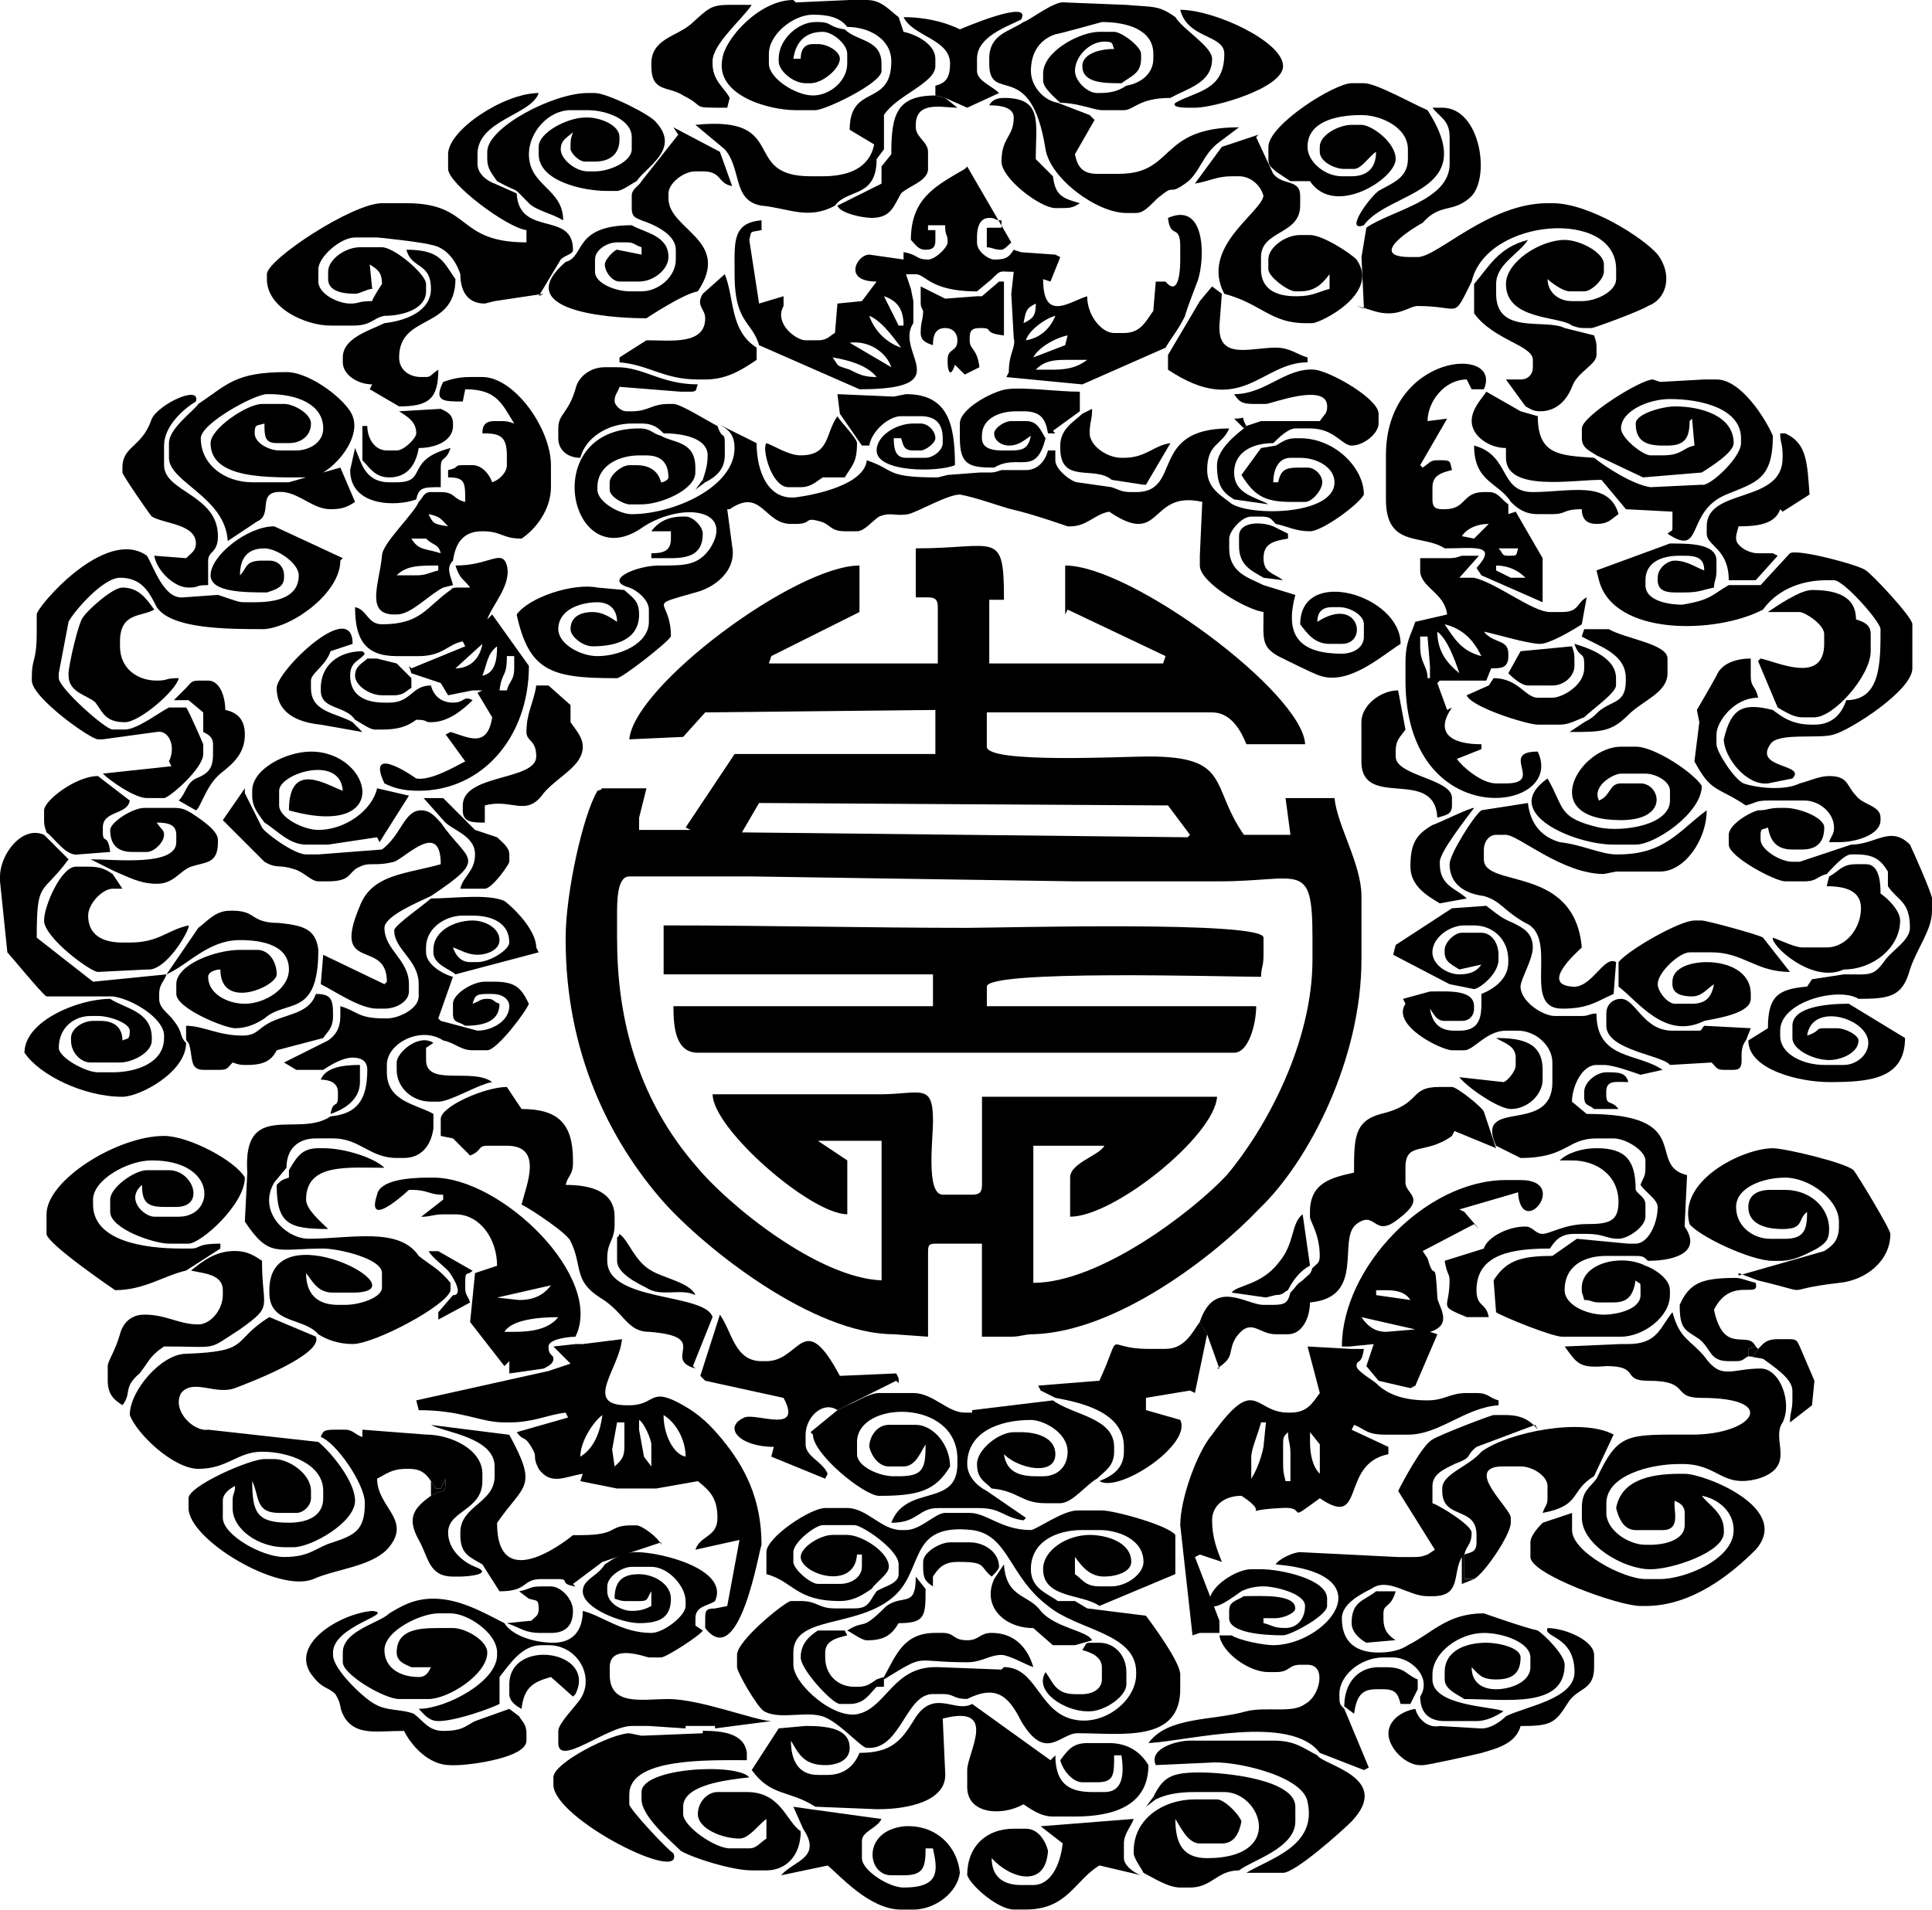
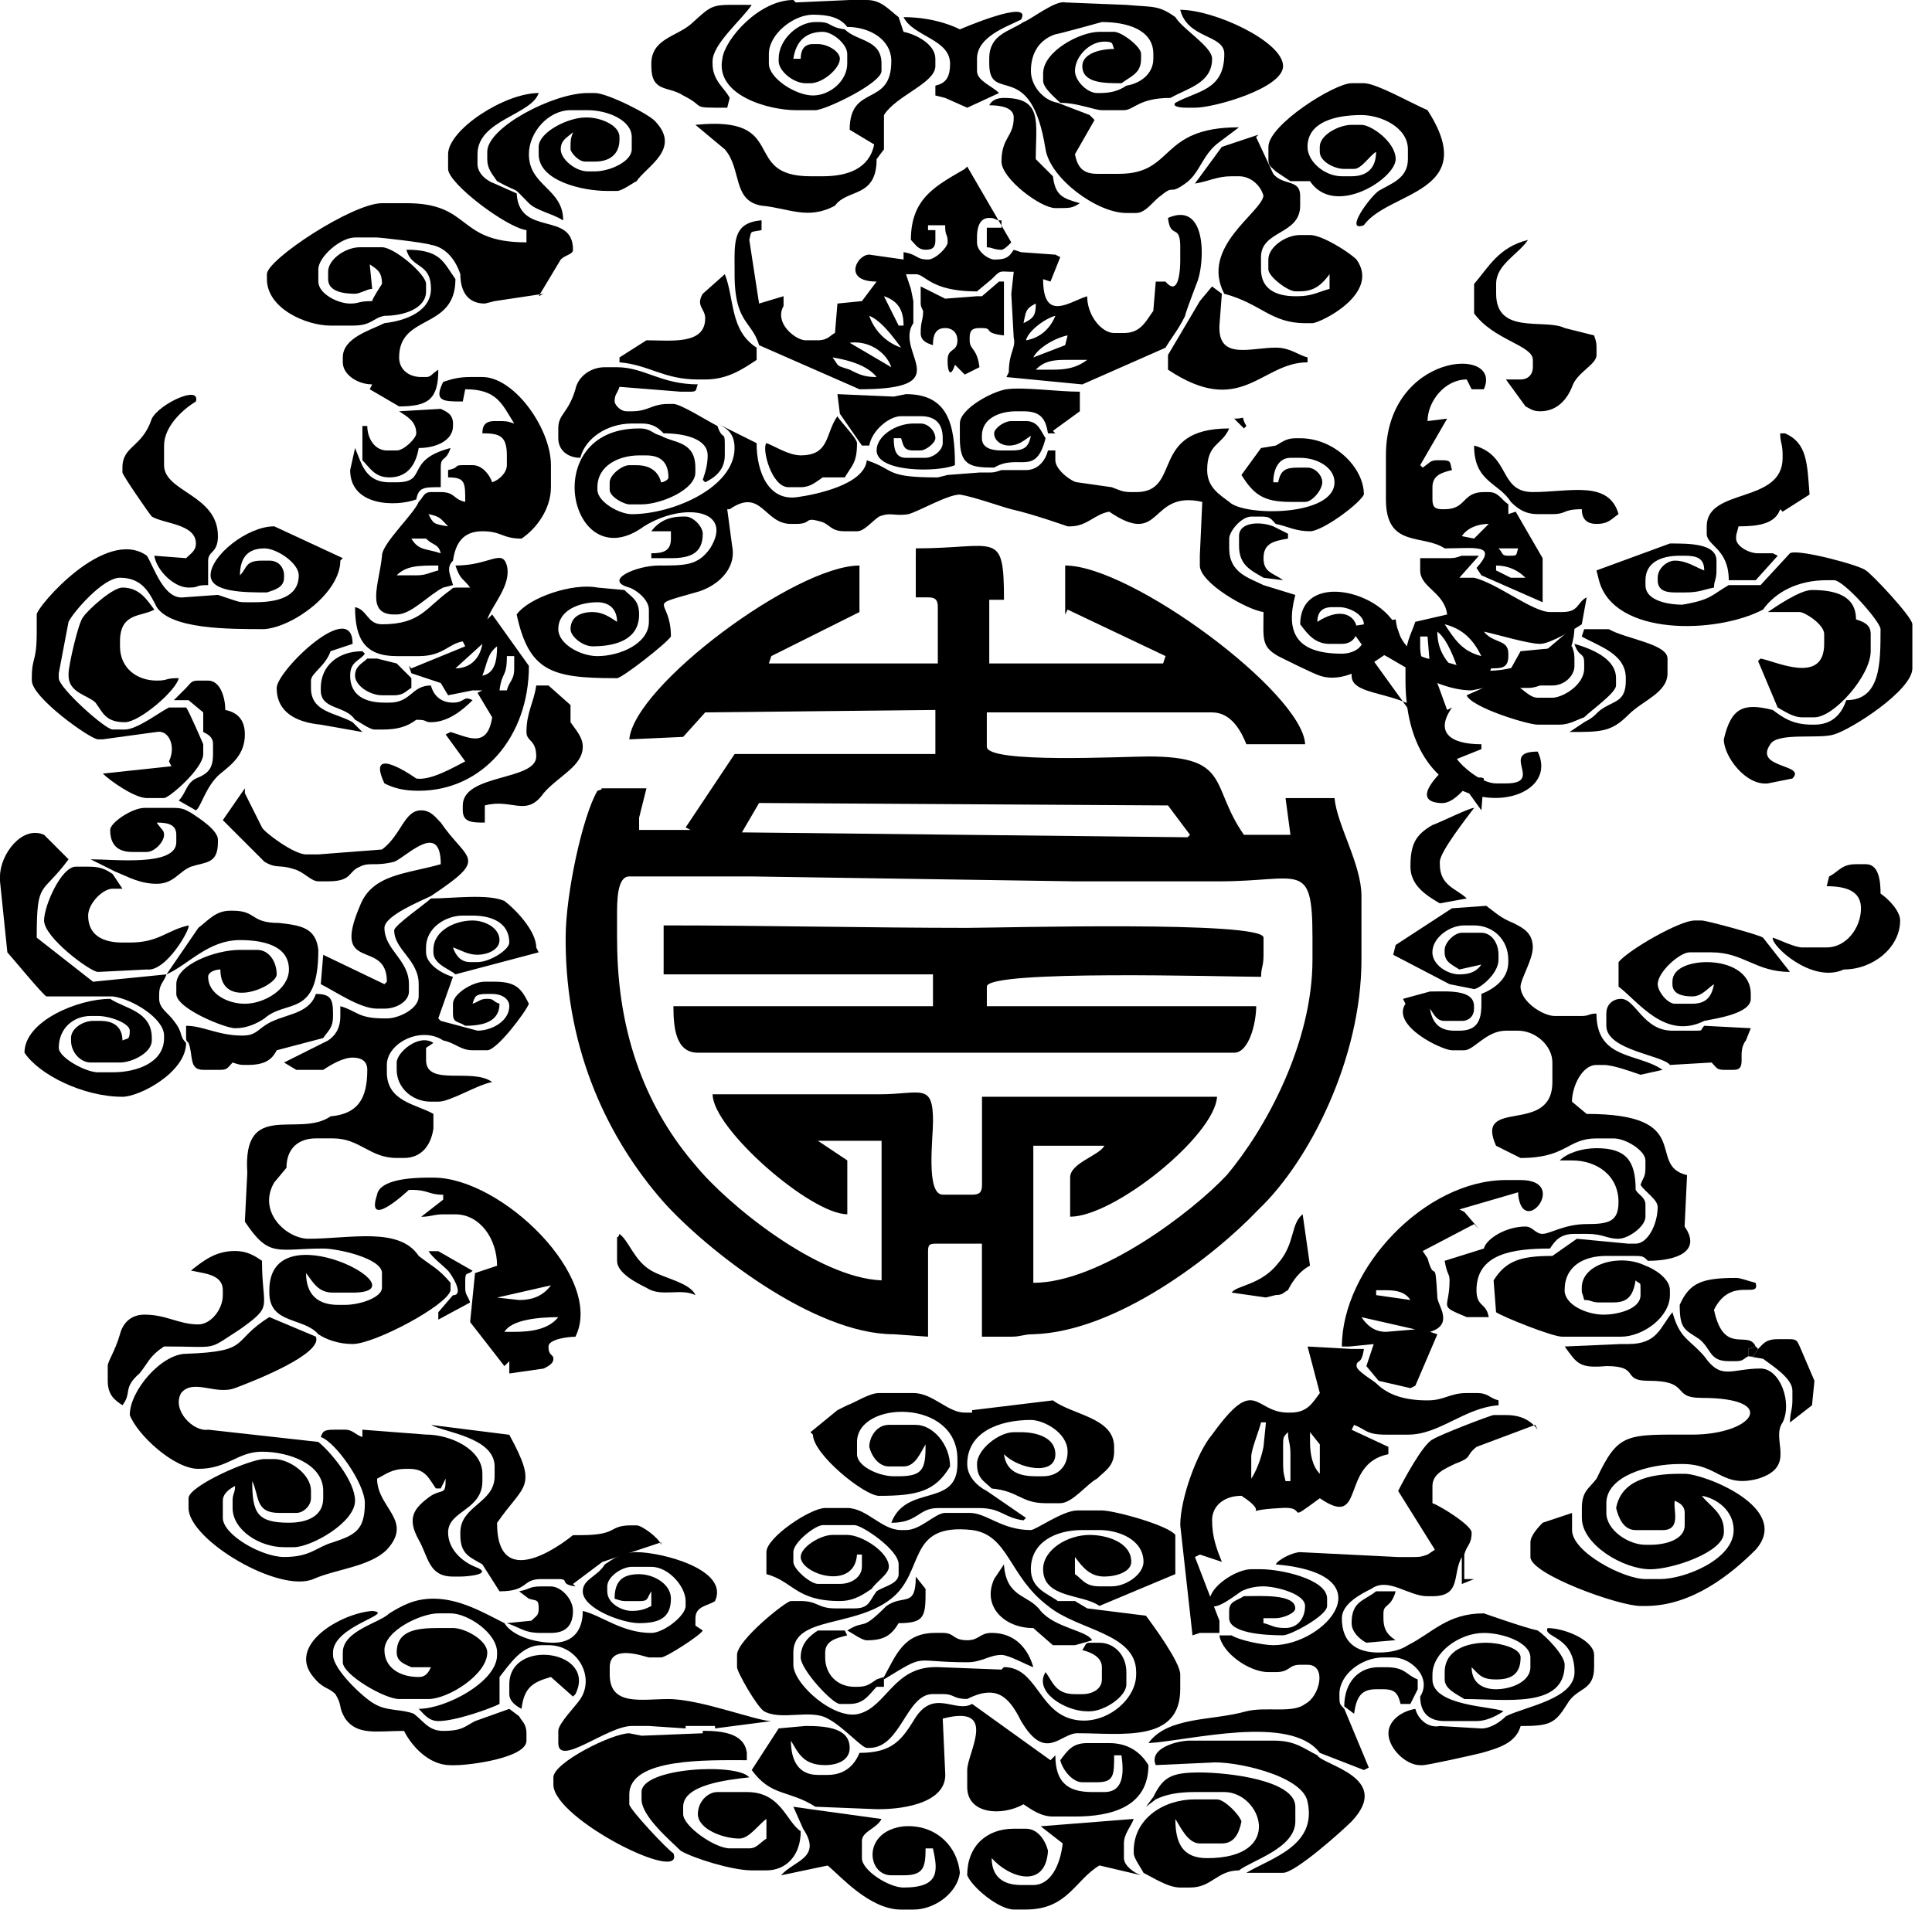
<svg xmlns="http://www.w3.org/2000/svg" viewBox="0 0 158.9 157.09">
  <path d="M96.667 8.458c-.201.202 0 .403 1.007.403h.604c1.611 0 7.25-1.61 7.25-3.423 0-2.014-5.639-4.632-8.458-4.632.604 2.416 3.625 2.013 3.625 3.625 0 3.02-2.215 3.02-4.028 4.027zM58.605 5.035c0-1.41 2.417-3.424 3.222-4.632-3.423 0-3.02-.202-5.035 1.61-1.208 1.008-3.222 1.21-3.222 3.223v.202c0 2.215 1.41 1.61 2.618 2.416 2.014 1.007.403 1.007 3.625 1.007l.202-.805c-.403-.806-1.41-1.41-1.41-2.82v-.201z" class="fil0" />
  <path d="M84.181 1.813c-1.208.805-2.82 1.006-2.82 3.02v.403c0 3.424 3.424-.604 4.632 7.049.403 2.417 4.23 5.236 6.646 5.236h.806c.805 0 1.41-1.007 2.014-1.41 1.208-1.007.604 0 2.014-1.007 1.208-.805 1.41-2.416 2.82-3.423l1.61-1.209c-6.646 0-5.236 3.827-9.868 3.827h-1.812c-1.209 0-1.611-.604-1.813-1.611l1.613-2.82-.403-.403-2.618-1.007c-1.208-.201-2.215-1.41-2.215-2.618 0-1.611.806-2.618 2.014-3.02.202 0 3.827-1.008 3.827-1.008 2.013 0 4.229.604 4.229 2.618v.403c0 1.208-1.007 2.014-2.216 2.215-.604.403-1.208.605-2.215.605h-.201c-.806 0-1.813-1.007-1.813-1.813 0-1.208 1.209-2.417 2.417-2.417.805 0 .604.202.805.604-1.208 0-2.618.403-2.618 1.41 0 1.41 1.813 1.41 3.223 1.41.805-.604 1.61-.806 1.61-2.014V4.43c0-.604-1.61-1.812-2.215-1.812h-1.208c-1.611 0-4.632 1.61-4.632 3.423v.604c0 .605 1.007 1.41 1.41 1.813 1.41 0 2.82.604 3.424.604h1.812c.806 0 1.208-1.007 3.826-1.007 1.41-.805 3.424-1.208 3.424-3.222 0-1.007-2.417-2.417-3.02-3.424C95.26.402 94.856.604 92.64.402L87.607.201c-.806-.201-2.82 1.41-3.424 1.611z" class="fil0" />
  <path d="M74.313 1.41c.805 1.61 3.826 1.812 3.826 3.826 0 1.209-.402 1.611-1.208 1.813v.805l.806.202 1.812.805 2.618-1.208c-.604-.604-1.812-1.007-1.812-1.813V4.833c0-1.812 2.417-2.618 3.625-3.222 1.007-1.812-5.034.806-5.034.806S77.133 1.41 74.314 1.41z" class="fil0" />
  <path d="M69.48 2.417c-1.41-.202-1.007-.604-2.215-.604h-.201c-1.41 0-3.021 1.41-3.021 3.02v.202c0 .805 1.208 1.812 2.215 1.812h.403c1.007 0 2.416-1.208 2.416-2.014 0-.604-1.006-1.208-1.812-1.208h-.403c-.805 0-1.007.604-1.007 1.208h-.604c.201-1.41 1.007-2.215 2.417-2.215.805 0 2.014 1.007 2.014 1.813v.805c0 1.41-1.41 2.618-2.82 2.618s-3.625-1.41-3.625-2.618v-.805c0-1.612 2.014-3.223 3.625-3.223 1.209 0 2.216.202 2.82 1.007 1.812 0 3.625 1.007 3.625 2.82 0 3.826-3.424 1.812-3.424 5.639l2.014 1.208c-.403 2.014-2.215 2.618-4.23 2.618h-1.006c-5.84 0-1.611-5.035-9.465-4.23l2.416 2.015c1.41 1.611.604 4.229 3.021 4.632 2.215.201 3.827 1.208 6.042 0 1.007-1.41 3.423-.604 3.423-3.827l.605-.805v-2.82c1.005-1.611 4.227-2.618 4.227-4.028v-.604c0-1.208-1.611-2.014-2.618-2.215L73.91 1.41C73.104.805 72.5 0 71.29 0h-1.408L65.45.2 65.25 0c-2.82 0-5.64 3.222-5.84 4.833-.605 3.021 3.826 4.23 6.041 4.23h1.611c.806 0 5.438-2.216 5.438-3.223v-.604c0-2.014-2.014-1.813-3.021-2.82zM104.92 14.097l1.208.806h1.611c2.014 3.02 7.05-.202 7.05-1.813 0-1.41-2.015-2.82-2.82-2.82h-.806c-1.007 0-2.618.806-2.618 1.813v.403c0 .805 1.208 1.41 2.014 1.41h.805c.605 0 1.209-1.007 1.813-1.41 0 1.41-.806 2.014-2.014 2.014h-.806c-1.41 0-2.819-1.209-2.819-2.417 0-2.014 2.215-2.618 4.43-2.618 1.612 0 3.827 1.007 3.827 2.82v.805c0 1.611-1.41 2.014-2.417 2.618-.805.604-2.82 3.424-1.208 2.82 2.014-2.82 9.667-2.618 5.236-9.466-1.4-.606-4.22-2.217-5.23-2.217h-1.007c-1.41 0-6.847 3.424-6.847 5.236v1.007c0 .604.201.604.604 1.007zM81.362 8.66c1.007 0 2.014.201 2.014 1.007 0 1.61-1.007 1.61-1.007 3.625 0 1.41 3.222 3.826 4.43 3.826h.202c1.007 0 1.208 0 1.813-.403-1.41-.402-2.014-.604-2.216-2.215l-1.41-1.41c0-3.02.605-5.034-2.618-5.034-.604 0-1.007.201-1.208.604zM40.882 14.903c2.215 1.208 1.007.201 2.618 1.813.604.604 1.813.805 2.82 1.41 0-2.619-2.82-2.82-2.82-5.438 0-1.813 1.611-3.625 3.424-3.625h1.41c1.61 0 3.624.805 3.624 2.215v1.007c0 1.007-1.812 1.812-3.02 1.812h-.605c-1.007 0-2.215-1.007-2.215-1.812 0-.806.604-1.007 1.007-1.41-.201.604-.201.604-.201 1.41 0 .201.604 1.007 1.208 1.007h.806c1.208 0 2.013-.604 2.013-1.813v-.202c0-1.007-1.61-1.61-2.618-1.61h-.203c-1.41 0-3.826 1.208-3.826 2.416v.604c0 2.215 3.625 3.021 5.639 3.021h.805c.403 0 1.209-.604 1.612-.806.805-1.208 3.625-2.618 1.61-4.833-.402-.605-4.028-2.417-5.034-2.417h-.604c-2.82 0-8.257 2.82-8.257 4.833v.604c0 .806.402 1.209.805 1.813z" class="fil0" />
-   <path d="M68.876 16.917c.201.604 2.014 1.007 2.82 1.007 1.61 0 1.812-1.007 2.416-2.014.604-.604 2.216-1.007 2.216-2.014v-1.41c0-.805-1.007-1.208-1.007-2.013v-.202c0-2.014 2.215-1.41 3.423-1.41l-1.008-.805-.805-.201c-3.222 0-3.625 1.61-3.625 4.833l-.805 1.007v1.41l-3.626 1.812zM52.764 14.903c-.201.403-.806.604-.806 1.208v1.007c0 .806.403.806.806 1.007 1.208.403 2.82 1.209 2.82 2.417v.806c0 1.41-1.41 2.618-2.82 2.618h-1.007c-1.007 0-2.82-.605-2.82-1.612v-1.006c0-.806 1.008-1.41 1.813-1.41h.806c.604 0 .604.201 1.208.403v.604l-2.014-.403c-.201 0-1.007.806-1.007 1.208 0 .604.604 1.41 1.208 1.41h1.612c1.208 0 2.416-1.007 2.416-2.014 0-1.812-2.014-2.014-3.02-2.618-4.834 0-3.827 2.618-5.438 3.02-4.43 3.827 2.82 4.633 6.646 4.633 0 0 3.02-2.014 4.229-2.215 2.82-4.23-2.417-5.035-2.417-7.653v-.403c0-.806 1.209-1.813 2.216-1.813h.604c1.61 0 1.208 1.007 2.417 1.209l-1.008-2.82-3.826-2.014.403.604-3.021 3.827zM112.38 18.729l-.403 2.417.202 4.229-.604-.202c1.006.202 1.61.605 2.618.605 1.208 0 1.812-.605 2.416-.605 3.625 0 2.82 1.209 4.43-2.013 1.21-5.237 11.883-6.042 11.883-1.007v.805c0 1.007-1.611 1.813-2.82 1.813h-.805c-1.209 0-2.014-.806-2.014-1.813.201.202 1.208 1.007 1.812 1.007h1.209c.604 0 1.61-1.007 1.61-1.611v-.604c0-1.007-2.013-2.014-3.221-2.014-2.014 0-4.834 1.812-4.834 3.625 0 3.02 4.43 2.618 5.438 3.424.604.201.604.201 1.208.201h.403c.201 0 4.028-1.41 4.632-1.813 1.611-.604 2.014-2.618.805-4.229-1.208-1.41-5.638-4.229-8.66-4.229h-.402c-4.833 0-9.063 4.43-10.674 4.43h-.604c-3.827 0 .604-2.617 1.007-2.819 1.41-1.61 2.416-.805 3.826-2.014 1.813-1.41 1.007-7.451-2.215-7.451h-.806c.604.805 1.41 1.007 1.41 2.417v2.215c0 3.02-4.833 3.826-6.847 5.236z" class="fil0" />
  <path d="M100.49 12.083l-2.215 3.02c1.208-.2 1.812-.603 3.02-.603h.605c1.007 0 1.812.805 2.014 1.61-.202 1.41-5.237 4.23-3.223 8.056 3.021.806 3.827 2.417 6.646 2.417h.604c.605 0 5.64-2.417 3.625-5.236-.604-.604-2.819-2.014-3.826-2.014h-.806c-1.208 0-2.618 1.007-2.618 2.014v.806c0 .604 1.612 1.812 2.216 1.812h.402c1.209 0 1.813-.604 2.417-1.41v1.209c-.805.201-1.41.604-2.618.604h-.201c-1.611 0-2.82-.604-2.82-2.215v-1.007c0-2.216 3.222-1.813 3.222-4.23v-.805c0-1.41-1.41-.806-2.215-1.813l-1.41-3.02.202-.202-3.021 1.007zM31.618 25.979c1.611 0 3.424-.604 3.424-2.014v-.604c0-.806-2.618-3.021-3.625-3.021h-1.813c-1.208 0-2.618 1.007-2.618 2.014v.604c0 1.007 1.208 1.208 2.215 1.208.403 0 1.007-.402 1.41-.402l-.201-2.014c.604.403 1.007.604 1.007 1.61 0 0-.806 1.21-.806 1.41-1.208 0-1.007.202-1.812.202-1.007 0-2.618-.805-2.618-1.813v-1.006c0-1.007 1.812-2.618 3.02-2.618h1.813c.201 0 3.826.402 4.43.604 1.209.201 2.014 1.208 2.417 2.416 0 1.41.604 2.417 2.014 2.417l.806-.201 4.027-.605-.402.202 1.812-3.021c.403-.403 1.007-.403 1.007-.806 0-3.222-4.43-1.007-4.632-4.632l-1.812-.805c-.605-.201-1.41-.806-1.41-1.611v-.806c0-2.82 4.43-3.222 5.035-5.035-2.82 0-7.452 3.021-7.452 5.035v1.209c0 1.208 4.833 4.833 6.445 5.034v1.007c-5.84 0-4.43-3.222-9.869-3.222h-2.013c-2.417 0-9.466 4.632-9.466 5.84v.403c0 2.417 3.222 3.826 5.236 3.826h1.811c1.611 0 1.611-.604 2.618-.805z" class="fil0" />
  <path d="M86.598 30.41h-1.41c.604-.604 1.209-.806 2.417-.806h1.812c-.806.605-1.612.806-2.82.806zm-18.125-1.007c1.208.201 2.82.604 3.625 1.611-1.007 0-1.41-.201-2.215-.604-1.209-.403-.806-.201-1.41-1.007zm1.41-1.208c1.61-.202 3.02.805 3.423 2.014l-3.423-2.014zm17.722.201l-2.618 1.007c.402-.806 1.812-1.611 2.82-1.813l-.202.806zm-3.222-.403c.2-.805 1.61-1.812 2.416-2.014-.403 1.007-1.208 1.813-2.416 2.014zm-10.271.604a4.224 4.224 0 01-2.619-2.618c1.007.403 2.014 1.813 2.619 2.618zm10.07-2.014c.2-1.006.2-1.208 1.006-1.61 0 1.006-.2 1.208-1.006 1.61zm-11.48-2.215c1.209.403 1.612 1.209 1.612 2.417h-.403l-1.209-2.417zm2.216-4.632c.402.403.604.806 1.208.806s.806-.202.806-.806v-.805h-.605v-.403h1.41c0 1.007.202.604.202 1.41 0 .402-1.007 1.41-1.611 1.41-1.008 0-.806-.403-2.014-.605v.604l-2.82-.402c-1.007 0-2.215 2.215.604 2.215L70.89 24.77l-2.014.201-.201 2.417c-.403.202-.605.604-1.41.604h-1.006c-.806 0-2.618-1.41-1.813-2.82v-.805l-2.014.604-.805-5.236c.201-.805 0-.604 1.007-.805v-.806c-2.417.202-2.216 1.813-2.216 4.23v.2c0 4.029 1.41 3.827 2.014 5.841l8.257 3.625c8.257 0 2.82-3.02 4.431-5.437v-1.808l-.202-1.007-.403-1.208h.805c.806 0 1.209 1.41 5.035 1.41l1.209-1.008c.805-.805.604-.604 1.812-.604l-.201 1.813.201 3.625c.201.805-.403 1.208-.403 2.82l-.201.402 6.243.604 6.847-3.02c.604-1.008 1.007-1.41 1.611-2.619 0-.201 1.007-2.82 1.007-2.82.605-1.61.806-6.645-2.416-5.235.201 1.812 1.007.402 1.007 2.416v1.007c0 1.209-.202 3.021-1.209 1.813h-.805l-.202 2.416c-.604.806-1.007 1.813-2.416 1.813h-.806c-1.007 0-2.215-1.41-2.215-3.02-1.41.402-3.625 2.214-3.625-1.41l.604.2.806-2.013-.403-.202-2.82-.201-.604-.201c-.403.604-.604.805-1.611.805-.403 0-1.41-.604-1.41-1.41v-.402c0-.806.202-1.611 1.007-1.611.604 0 .403.201 1.007.201v.604h-1.208v1.611c.403 0 .604.202 1.208.202.202 0 .604-.403.806-.605L79.55 13.7l-.202.202c-2.416 1.41-4.43 2.416-4.43 5.84z" class="fil0" />
  <path d="M80.355 24.368l-2.618.201-2.014-1.007v1.209c0 .402 0 .402.201.805 0 .806-.201.806-.201 1.813 0 .604.403.805 1.007 1.007 0-.806.201-1.41 1.007-1.41.604 0 1.007.403 1.007 1.007 0 1.007-.806.604-.806 1.611v.201c0 .605.202 1.41.605.202l.805.805 1.208-.604c-.2-1.609-.805-1.408-.805-2.213v-.201c0-.604.202-.806.806-.806h.201c1.007 0 0 .403 1.813.604v-4.43h-.402l-1.41 1.208h-.403zM57.799 24.167c-.604 1.007.201 1.208.201 2.014 0 2.215-2.82 1.812-4.833 1.812l-2.215 1.41v.403c2.416.201 3.625 1.41 6.444 1.41H58c1.813 0 3.021-.806 4.23-1.611v-1.007c-2.215-1.41-1.812-4.028-2.617-6.042l-1.813 1.61zM31.618 26.584c-1.208.604-3.424 1.208-3.424 2.82v.402c0 1.007 1.209 1.813 2.417 1.813l-.201.403 2.416 1.41c2.417 0 3.223-.605 3.223-3.022-.605.403-.605.605-1.007.605h-.403c-1.007 0-1.813-.605-1.813-1.612 0-3.625 4.632-2.215 4.632-6.444-1.007-1.41-1.208-2.417-4.027-2.417.402 1.611 2.013 1.007 2.013 3.223 0 1.812-2.014 2.618-3.826 2.819zM98.681 24.771l-2.618 4.43v1.209c6.042 4.027 7.653-.605 11.479-.605v-.403c-.806-.201-1.41-.805-2.618-.805-2.014 0-4.632 1.007-4.632-1.611v-.202l.201-2.618-.805-.604-1.007 1.208zM121.24 23.361v2.417c1.611 2.215 4.833 2.618 4.833 3.826v.604c0 .604-.402 1.007-1.007 1.007h-1.208l1.611 2.215c.403.202.604.403 1.209.403 1.41 0 2.215-1.007 2.618-2.014.402-1.208 2.013-1.812 2.013-2.618v-.403c0-.604 0-.604-.2-1.208l-2.418-.604c-1.61-.806-5.639.604-5.639-2.82v-.805c0-1.612 1.813-2.417 2.619-3.625-2.417.604-3.223 2.215-4.431 3.625zM81.764 38.466c2.014-1.208 3.424.805 4.23-2.417-.404-.604-.605-1.41-1.612-1.41h-1.208c-.604 0-1.41.605-1.41 1.007 0 .605.604 1.008 1.208 1.008.806 0 1.209-.403 1.813-.806-.201 1.007-.604 1.208-1.611 1.208h-.806c-.805 0-1.61-.201-1.61-1.007v-.201c0-1.41 1.409-2.014 2.819-2.014h.604c1.41 0 1.812.604 2.014 1.813h.604l-.202-.202 2.216-1.611v-1.611c-1.813 0-4.632-.403-6.042-.201-1.208.2-3.826 1.61-3.826 2.819v1.208c0 2.216.805 2.417 2.819 2.417zM102.31 35.243l.201-.201c-.604-1.007.202-.604-1.006-.604l.805.805zM63.035 36.452c-.403.403.403 3.625 1.813 3.625h1.006c.806 0 1.209-.403 1.813-.806h1.813c.604-1.007 1.006-1.208 1.006-2.819 0-.403-1.41-1.813-1.61-2.215-1.008 1.41-.605 3.222-3.021 3.222-1.007 0-2.216-.806-2.82-1.007zM69.077 34.035l1.813 2.618h.604c.201-1.208 1.61-2.417 2.618-2.417h1.61c1.21 0 1.813.604 1.813 1.813v.403c0 .604-.805 1.208-1.41 1.208h-1.61c-.806 0-1.007-.604-1.007-1.611h.604c.201.604.201 1.007 1.007 1.007h.604c.403 0 1.208-.604 1.208-1.007 0-.604-.604-1.209-1.208-1.209h-.604c-1.41 0-3.021 1.007-3.021 2.216 0 1.812 5.035 1.812 6.444 1.208 0-3.424-.604-5.84-4.027-5.84l-1.007.201-4.632-.201.201 1.611zM32.827 33.834c.604.403 1.41.806 1.41 1.813 0 .402-1.007 1.41-1.611 1.41h-.806c-1.007 0-1.612-1.008-1.612-2.015h-.402v2.82c.604.604 1.007 1.41 2.215 1.41 1.611 0 2.215-1.209 2.417-2.417 1.41 0 2.82-.604 2.82-1.813v-.201c0-.806-.605-1.007-1.008-1.208l-3.424.2zM54.577 35.646c1.611 0 3.625.403 3.625 1.813 0 .805-.201 1.41-.403 2.013l.202.202c.805-.403 1.61-1.007 1.61-2.215v-1.007c0-1.007-.2-.202-.603-1.41-.806-.403-3.021-1.813-3.625-1.813h-.403c-1.41 0-1.611.605-3.021.605h-.403c-.604 0-1.007-.605-1.007-.806 0-.604.202-.604.403-1.208l5.035.402h.805c.604 0 .403-.201.604-.604-3.02 0-4.43-1.41-6.645-1.41h-1.007c-1.209 0-2.216.806-2.417 1.813-.604 2.014-1.41 2.014-1.41 3.222v.806c0 1.007.806 1.61 1.813 1.61.403-1.61 2.215-2.819 4.229-2.819h.806c1.007 0 1.41.403 1.812.806z" class="fil0" />
-   <path d="M131.31 37.459l3.826 1.813 4.834-.403c.604-.403 2.618-1.611 2.618-2.417 0-2.215-2.618-3.02-4.833-3.02-1.007 0-3.223.603-3.223 1.409 0 1.41.806 1.813 2.216 1.813h.402c1.41 0 1.813-.605 1.813-2.014l.201-.202.202 2.216c-1.007.2-1.007.805-2.618.805h-1.007c-.604 0-2.417-1.41-2.417-2.215 0-1.41 2.215-2.417 4.028-2.417 2.618 0 5.84.806 5.84 3.222v.403c0 1.208-2.618 3.625-3.222 3.424l-4.23.201c-1.41-.201-3.624-1.611-4.631-2.417-2.82-.201-4.632-.201-4.632-3.423l-1.41-.403-2.82-1.611c-.402.604-1.208 1.41-1.208 2.417 0 1.208 1.41 2.215 2.82 2.215v.805c0 2.82 5.437 1.813 7.854 1.813l2.014 2.417 3.826.201v1.007c0 .806 0 .403-.403.806 3.021 2.013 1.41-1.813 4.834-3.223 2.416-1.007 3.826-1.208 3.826-4.833-.604-1.41-2.618-4.632-4.632-4.632h-1.007l-3.625.201-.604-.201c-1.007 0-5.84 3.02-5.84 4.028v.805c0 .806.604 1.007 1.208 1.41zM16.313 33.229c-.403.604-2.417 2.014-2.417 3.222v1.209c0 2.014 4.632 3.222 4.834 6.847l2.416-1.611c1.41-.604-.201-2.618 2.216-2.417 1.41.201 2.416 1.41 3.826 1.41 1.007 0 1.41-.202 2.014-.604l-1.208-2.82-4.23 1.208h-3.02c-2.216 0-4.23-1.41-4.23-3.625 0-1.208 4.43-3.625 5.438-3.625h.201c2.216 0 4.43.806 4.43 2.82 0 1.208-1.208 1.812-2.214 1.812h-1.41c-.806 0-2.014-.604-2.014-1.41s.201-.604.805-.805c0 1.007 0 1.611 1.007 1.611h1.007c1.007 0 1.813-.604 1.813-1.61 0-.806-1.41-1.612-2.215-1.612h-1.813c-1.208 0-4.23 2.014-4.23 3.222 0 3.021 4.834 2.82 8.056 2.82 1.612 0 4.431-3.021 3.626-5.035-.403-1.208-3.424-3.625-5.438-3.625-4.23 0-4.833 1.007-7.25 2.618zM89.015 34.035c-.604.604-1.813 1.208-1.813 2.618v.201c0 3.021 2.82 1.41 4.23 2.618l2.618.403h.201l2.015-3.423c-1.41.201-2.014 1.208-3.826 1.208h-.201c-1.209 0-2.618-1.007-2.618-2.014s.201-1.007.201-2.014l-.806.403zM58 39.674l-.201-.202-.604.806zM102.51 35.042l-.201.201c-.806.605-2.216 1.813-2.216 3.021 0 1.611.403 2.216 1.41 2.82l2.82.402c-1.007-.604-2.82-.805-2.82-2.617 0-1.612 1.41-2.417 3.222-2.417.403-.403 1.209-1.209 1.813-1.209h1.208c2.014 0 2.618 1.41 3.424 1.41 1.007 0 2.215-1.007 2.215-1.812v-.806c0-1.208-3.826-3.424-5.236-3.625-2.417-.201-4.028 2.014-6.646 2.014.403.604.604.805 1.611.805h1.007c.403 0 5.035-1.812 5.035.202 0 .604-.202.604-.604 1.208h-4.834l-1.22.404z" class="fil0" />
  <path d="M28.799 38.667c0 3.02 3.826 3.02 5.438 2.417.2-1.007.604-1.007 2.013-1.007v-1.611c0-1.007.403-.403.806-1.611-3.826 1.006-1.813 2.819-4.43 2.819h-.605c-1.41 0-2.014-.806-2.417-1.813l-.401-1.008-.403 1.813zM124.26 41.285c.604.604 1.208 1.007 2.215 1.007h1.209c1.208 0 .805-.403 2.416-.403 0 .806.403 1.209 1.209 1.209 1.007 0 1.208-.403 1.812-.806-.805-2.82-4.028-1.813-7.048-1.813-2.82 0-1.813-3.02-4.834-3.826 0 3.02 2.014 3.02 3.021 4.632zM54.375 35.848c-.805-.201-.805-.604-1.813-.604-8.458 0-5.638 12.486.403 8.055 3.222-2.014 7.452-1.41 5.438 1.813-1.007 1.41-2.014 1.41-4.23 1.41-1.812 0-4.631 1.208-2.416 1.812.604.202 1.611 1.007 1.611 1.813v1.007c0 1.812-2.417 2.82-4.23 2.82-1.409 0-3.221-1.008-3.221-2.216 0-1.611 1.812-2.215 3.222-2.215 1.007 0 1.611.604 1.611 1.61-.604-.402-1.208-.805-2.014-.805-1.007 0-1.812.403-1.812 1.41 0 .604 1.007 1.41 1.812 1.41 2.014 0 3.827-.605 3.827-2.618 0-1.209-.605-1.41-1.209-2.014l-2.215-.201c-2.014-.403-5.639.806-6.646 2.216 1.007 4.632 2.82 5.236 8.056 5.236h.2c.404 0 4.029-2.82 4.431-3.424 0-3.222-2.215-2.417 2.014-3.625 1.611-.403 3.424-1.812 3.021-3.826l-.403-3.021h.202c2.618-1.813 2.82 1.208 5.034 1.208h.403c1.41 0 .604-.604 2.014-.201.806.201.806.805 2.014.805h1.007c.604 0 1.208-.805 1.813-1.208 1.007-.403 1.208 0 2.416-.201.806-.202 3.223-1.611 4.23-1.611 1.208.2 3.423 1.006 4.229 1.208 1.812.403 4.632 1.41 4.632 1.41h.201c1.41 0 2.014-1.007 3.222-1.209 4.43 3.021 3.223-1.812 7.653-.805l-.201 4.43v.806c0 1.41 3.826 3.625 5.236 3.826 0 2.216-.201 2.82 1.208 3.625.806.403 2.82 1.41 3.424 1.611 2.417.806 5.035-1.61 6.646-2.618 0-4.027-8.257-6.444-8.257-1.61.604.805 1.208 1.61 2.416 1.61h1.007c2.216 0 1.41-4.027-2.014-1.812 0-.806.403-1.209 1.209-1.209h.604c.806 0 2.014.605 2.014 1.41v1.007c0 1.007-1.007 1.41-1.813 1.41-3.826 0-4.632-1.813-3.826-4.833l-2.618-.806c-1.208-.604-2.82-1.007-2.82-3.02v-.806c0-.605 1.007-1.813 1.813-1.813h.806c.805 0 .805.201 1.208.604 1.007.202 1.61.604 2.82.604 1.006 0 4.027-2.215 4.43-3.02 0-2.216-2.417-4.632-5.236-4.632h-.403c-.806 0-1.208.402-1.611.604l-1.208.201-1.612 2.215c1.007 1.612 1.813 2.216 4.028 2.216h1.209c.604 0 1.41-1.007 1.41-1.611s-.605-1.209-1.21-1.209h-.805c-1.007 0-1.41.202-1.61 1.209h-.404c0-1.007.403-2.014 1.41-2.014h.806c1.41 0 2.82.805 2.82 2.014 0 2.819-7.452 2.819-8.66 1.61-.806-.603-1.813-1.208-1.813-2.617 0-2.216 1.208-2.014 1.812-3.424-6.645 0-3.826 5.236-7.652 5.236h-.405c-.806 0-1.007-.201-1.611-.403l-2.82-.403c-.403 0-1.812-1.006-1.812-1.812v-.806h-.605c-.201.806-.805 1.612-1.812 1.612h-2.014c-.604.201-.604.201-1.208.201h-.605l-2.618.201-.805.202c-4.43 0-3.424-.604-5.84-1.41-.202 2.014-4.23 2.82-5.64 3.02-2.416.404-3.423-2.013-3.423-4.43l-3.224-1.609c.806.403 1.41.806 1.41 2.014 0 3.223-5.035 5.438-8.459 5.438-1.007 0-2.82-1.007-2.82-2.014v-.201c0-1.813 1.813-2.619 3.424-2.619h.605c1.208 0 1.812.605 1.812 1.813 0 .201-.403.403-.604.403-.201-.806-.806-1.41-2.014-1.41h-.604c-.604 0-1.611.805-1.611 1.41v.604c0 .604 1.208 1.208 1.611 1.208h1.007c1.611 0 4.43-1.208 4.43-2.618v-.403c0-2.215-1.812-2.014-2.819-2.618z" class="fil0" />
  <path d="M53.57 43.702h1.611v.604c0 1.007-.604 1.208-1.611 1.208v.403h1.611c1.611 0 2.618-.403 2.618-2.014 0-.604-.805-1.41-1.41-1.41h-.2c-1.209 0-2.014.403-2.619 1.209zM34.236 47.327h-1.611c.805-.806 1.812-.806 3.423-.806v.403c-.806.202-1.007.403-1.813.403zm-.403-3.02h1.209c.604.603 1.006.402 1.208 1.207-1.208-.402-1.813-.201-2.417-1.208zm3.021-1.008c-1.208-.201-1.208-.201-1.611-1.007 1.007.202 1.007.403 1.611 1.007zm-.403-11.882c-.805 1.611 0 1.611 1.611 1.611l.202-1.007c2.618 0 3.02 1.209 4.028 2.82-.605-.202-.605-.202-1.41-.202h-.202c-.805 0-1.007.403-1.007 1.007 1.41 0 2.014.202 2.014 1.813v.805c0 .605-.604 1.209-1.208 1.41-.201-.604-.806-1.41-1.611-1.41h-.806c-.805 0-.201.202-1.208.403v.604c1.41 0 1.41.403 1.41 2.014-1.007-.201-.806-.805-2.014-.805h-.806c-.604 0-.604.403-1.007.805-.402 1.007-3.02 3.424-3.02 4.43-.202 2.216-1.41 4.834 1.006 4.834h.202c1.208 0 2.618-1.61 3.826-2.215l.806-.202c-.202-.805-.604-1.41 0-2.013.201-1.41.805-2.417 2.416-2.417 1.612 0 1.612.604 3.223.604 1.208-.805 2.416-2.417 2.416-4.23v-1.812c0-3.02-3.02-7.25-5.639-7.25h-1.006c-1.007 0-1.612.202-2.216.403zM123.05 46.521c1.007 0 1.813.403 2.417 1.007h-1.209l-1.21-.604v-.403zm.201-1.41h1.611c-.2.604 0 .604-.805.604-.604 0-.403-.201-.806-.604zm-3.02-1.007c.402-.604 1.208-1.007 2.215-1.007l-1.208 1.209-1.007-.202zm-1.41 1.007c2.417 0 4.43-.402 2.618 1.611l.403.605 5.034 2.215v-3.625l-2.215-3.827-.604.202v-.806c-.604-.402-.806-1.007-1.611-1.007h-.403c-1.812 0-1.41 1.41-3.222 1.41h-.202c-.604 0-.805-.201-.805-.805v-1.008c0-1.006.805-1.208 1.611-1.41-.201-.603 0-.805-.806-.805h-.402c-.604 0-.604.202-1.209.604l-.201-.201 2.215-3.826-1.61.201c0-1.611 1.409-3.424 3.221-3.424l.403.806h1.007c1.611-3.625-8.055-3.021-8.055 5.437v3.626c0 4.027 3.02 2.819 4.833 4.027zM103.92 47.528l1.611.201c-.806-.604-1.611-.604-1.611-1.812 0-1.208.805-1.41 2.014-1.611v-.402l-1.208-.604c-1.007-.403-2.82-.403-2.82.805v.805c0 1.611 1.007 2.014 2.014 2.618zM144.4 47.73l1.813-2.014-.403-.201H144.6c-.805 0-1.812-.604-1.812-1.209 0-.402 0-.201.201-1.007 1.611 0 3.021-.2 3.424-1.41l.201.202 2.216-1.41c-.202-2.618-.202-4.229-2.014-5.034h-.403c0 .805.201.805.201 1.812v.201c0 3.827-6.243 2.417-6.243 5.64v.604c0 1.007 1.813 1.208 1.813 3.826h2.21zM12.688 45.716c.201 1.208 1.611 2.618 2.82 2.618 1.007 0 .402-.201 1.61-.201v-2.014c0-.806.806-.604.806-2.014 0-3.424-4.43-3.625-4.43-5.84v-1.611c0-1.612 1.61-3.021 2.618-3.626.403-1.41-3.021.202-3.625 1.41-.806 2.417-2.417 2.215-2.417 4.028v.403c0 .201 2.215 3.423 2.417 3.625 1.007.604 3.625.604 3.625 2.215 0 .604-.403.806-.806 1.208l-2.618-.202z" class="fil0" />
  <path d="M21.952 48.736c.604-.201 1.41-.403 1.41-1.208v-.202c0-.604-.403-1.208-1.209-1.208h-.604c-1.41 0-1.208.604-1.812 1.208 0-1.41.604-2.215 2.014-2.215 1.007 0 2.82 1.208 2.82 2.215 0 1.813-1.813 2.215-3.626 2.215h-.604c-.604 0-.604 0-1.208-.2l-1.209-.404-2.82.202c-1.611.199-2.417-2.42-3.021-3.426-3.424-2.417-9.063 4.229-9.063 4.833v1.41c0 2.618-.403 2.013-.403 3.826v.201c0 1.41 4.834 4.834 5.438 4.834h.403l4.43-.605c1.007-.2 1.611 1.209 1.007 2.417l.202.403-5.64.604c.605.604 2.619 2.014 3.626 2.014h1.41c.402 0 3.222-2.417 3.222-3.625v-.806s-1.209-2.819-1.41-3.02h-1.41c-.805.402-2.618 1.812-3.625 1.812H9.263c-.604 0-4.43-3.424-4.43-4.23v-.402l.805-4.229c.403-.806 2.82-3.625 4.23-3.625 1.812 0 2.416 1.208 3.02 2.417 1.209 1.812 5.84 1.812 8.861 1.812 2.417-.201 6.243-3.02 6.243-5.639l.202-.201-5.64-2.618c-2.214 0-5.235 2.416-5.235 4.028 0 1.41 2.82 1.41 4.632 1.41z" class="fil0" />
  <path d="M14.702 55.785c-1.208 0-.805.201-1.813.201-1.61 0-3.02-1.007-3.02-2.819v-.403c0-2.417 1.812-2.014 2.82-2.618-.605-.805-1.21-1.812-2.619-1.812-.806 0-2.82 1.812-3.222 2.416-.403.403-1.209 4.028-1.209 4.632v.202c0 1.41 1.612 1.61 2.216 2.215.604.805.805 1.611 2.416 1.611 1.209 0 4.23-2.618 4.431-3.625zM41.688 56.792h-.604c.201-1.611.604-1.007.604-2.82h.604v1.008c0 1.006-.403 1.006-.604 1.812zm-2.014-1.208c.403-1.007.403-1.813 1.209-2.417 0 1.208-.202 2.215-1.209 2.417zm-2.215-.605l2.215-2.013c-.201 1.208-1.007 2.014-2.215 2.014zm0-8.458c.403 1.208.604 1.007 1.208 1.813h-.805c-.604 0-.604 0-.806.201-2.014 1.41-2.417 2.82-5.639 2.82-1.208 0-1.208-1.209-2.215-1.41 0 2.618.805 4.028 3.424 4.028h1.812c2.014 0 2.417-1.007 3.625-1.209l.201.403-4.43 1.813-.202-.202.202.604 2.417.806.604 1.007 2.014-.403h.805l-.403.201 1.209 2.014c-.403 2.618-2.014 1.611-3.424 1.209l-.403.201 1.611 2.215c-.805.403-2.82 1.611-4.027 1.41 0 0-4.23-3.02-2.618.403.805.403 1.61.604 2.819.604 5.236 0 9.063-4.43 9.063-10.271l-3.021-4.23-.403.404c.403-1.209 2.014-2.82 1.611-4.431-.403-1.41-1.41 0-4.23 0zM127.68 56.389c1.007 0 1.813-.805 1.813-1.611v-.201c0-.806 0-.806-.202-1.41l-4.23.403-1.006 1.812c.201.202 1.007 1.007 1.611 1.007h2.014z" class="fil0" />
  <path d="M33.834 55.785l-1.208-1.208-1.611-.403h-.806c-.403.403-1.007.604-1.007 1.41 0 .805 1.208 1.61 2.215 1.61h1.007c.806 0 1.007-.402 1.41-.603v-.806zM145.4 50.348h2.618c.403 0 2.014 1.007 2.014 1.813v.805c0 3.424-4.028 1.41-5.236 1.208l-.202.202 1.612 3.826c.402.202 1.208.806 2.013.806h1.007c1.612 0 4.632-3.424 4.632-5.438v-1.41c0-.805-.604-1.006-1.208-1.208 0-2.014-1.813-2.417-3.625-2.417-1.007 0-3.02 1.41-3.625 1.813zM122.44 56.389l-1.813.806c.403 1.007 5.035 2.416 5.84 2.416h1.813c.806 0 1.41-.402 2.014-.604.604-.604 2.618-2.014 2.618-2.618v-.604c0-1.611-2.014-2.417-3.423-2.82.402 1.209.805.605.805 1.611v.403c0 1.41-1.812 2.417-2.618 2.417h-1.208c-1.007 0-1.611-1.611-3.625-1.611l-.39.602z" class="fil0" />
  <path d="M29.202 59.209c.403.201 1.208.805 1.611.805h.604c1.209 0 2.014-.2 2.82-.805 1.007 0 .604.201 1.208.201 1.41 0 2.618-1.007 3.424-1.812-.806-.403-.604.201-1.611.201-1.007 0-1.611-.604-1.813-1.41-1.611 0-1.611 1.41-3.423 1.41h-.403c-1.611 0-2.82-.604-2.82-2.215 0-1.208.806-1.208 1.209-1.813l-.202-.2c-2.014 0-3.423 1.207-3.423 3.02v.201c0 1.611 2.014 1.209 2.819 2.417zM130.3 59.41l-1.208.805c2.618 0 3.423 0 4.833-1.41 1.208-1.208 3.222-1.812 3.222-3.423v-1.208c0-1.208-3.423-1.611-4.833-2.417h-2.02l-.202.604c1.41.806 3.625 1.41 3.625 3.424v.201c0 1.41-.604 1.612-1.41 2.014-1.208.604-.805.806-2.013 1.41z" class="fil0" />
  <path d="M145 50.146c1.007-1.41 2.82-2.417 5.236-2.417h.604c.806 0 3.827 3.424 3.827 4.028 0 2.82 0 5.84-2.82 5.84-.403 1.209-1.208 2.014-2.618 2.014h-.201c-1.611 0-2.417-.604-3.223-1.208-2.416-.604-3.423-.201-4.027 2.417 0 1.41 1.812 3.826 3.625 3.625l2.014-.403c1.208-1.208-3.223-.806-1.813-2.82.604-1.006 4.028-.402 5.236-.805 1.41-.403 6.445-3.625 6.445-5.438v-3.625c0-.604-3.424-4.229-3.827-4.43-.402-.403-5.639-1.813-6.243-1.41l-2.416 2.618h-2.619c-1.41.806-1.41 1.209-3.826 1.611-.806 0-3.02-.201-3.02-1.61v-.404c0-1.41 1.208-2.014 2.819-2.014h.402c1.007 0 1.612.202 1.612 1.209-.605-.202-1.41-.806-2.417-.806-.604 0-1.41.604-1.41 1.41v.201c0 .806.604 1.007 1.41 1.007h.805c1.209 0 1.41-.201 2.417-.402 0-.605.202-.605.202-1.41v-.806c0-1.41-2.216-1.41-3.827-1.41l-6.042 2.216.202.805c1.208 4.632 9.667 4.43 13.493 2.417zM29 59.41c-1.41-.806-3.424-.806-3.424-2.82v-.604c0-.604 1.209-1.208 1.611-2.416L29 52.967c0-3.827-6.243 2.215-6.243 3.625 0 2.014 1.611 2.82 3.625 3.02l3.424.605L29 59.41zM39.875 67.667v-1.41c2.215-.604 3.424 1.007 4.833-1.007 1.209-1.41 3.223-2.215 3.223-3.826 0-.806-.604-1.41-1.007-2.014V58l-1.813-1.61h-1.007c-.201 1.409-.805 2.214-.805 3.825 0 .806.805.605.805 2.014 0 2.014-6.042 1.41-6.042 4.028v.403c0 1.007.806 1.007 1.813 1.007zM50.75 77.334V75.32c0-1.208 0-3.222 1.007-3.222h10.07l26.584.403h11.882c6.646 0 7.653-1.813 7.653 4.632v1.812c0 6.847-3.827 13.896-7.049 17.722-2.82 3.02-10.472 8.861-15.91 8.861V94.25h5.84c-.395.804-2.812 1.408-2.812 2.616v3.222c3.625 0 11.882-6.645 12.083-9.868H80.766v7.25c0 .605-.202.806-.806.806h-2.417c-1.41 0-.805-4.632-.805-6.042 0-3.222-1.007-2.215-4.43-2.215H58.611c0 2.82 8.056 9.868 11.076 9.868v-4.43l-2.417-1.612h5.237v11.48c-5.237-.202-12.688-6.244-15.306-9.466-3.827-4.43-6.445-10.472-6.445-18.528zm11.681-11.278l33.632.201 1.812 2.417-.2.201-36.654-.402 1.41-2.417zm12.889-20.34v3.424h1.007c.604 0 .805.201.805.805v4.632H63.236l.202-.604 7.25-3.625v-3.826c-5.236 0-18.528 9.868-18.931 14.299l4.43-.203 1.814-2.014 18.93-.201v3.625H60.419l-4.028 6.041.403.202h-4.23v-1.007l.605-2.417h-3.222c-1.007 0 0 0-.806.201-1.208 2.014-2.618 8.459-2.618 12.083v.202c0 9.264 3.625 16.514 8.056 21.549 3.423 3.826 12.285 10.875 18.93 10.875l2.82.201v-7.048c0-.605.201-.605.806-.605h3.625v7.653h2.416c.806 0 1.007-.201 1.813-.201 6.847-.202 14.903-6.445 18.528-10.271 4.23-4.028 8.458-12.486 8.458-20.542v-5.236c0-2.618-2.014-5.84-2.215-8.056h-4.028l.403 3.021h-3.827c-2.819-4.028-1.006-6.445-7.854-6.445-2.014 0-13.292.605-13.292-.805v-2.82H99.69c1.611 0 2.417 1.612 2.82 2.619h4.833c-.201-4.23-14.299-14.702-19.736-14.702v4.027l.201-.402 8.056 3.826-.201.604h-14.3V49.34h1.21c0-5.84-.605-4.23-7.251-4.23v.605zM117.61 54.778v1.007h-.201c0-1.007-.605-1.208-.605-2.618v-.806h.605l.201 2.417zm.604-2.82c.806.605 1.41 2.216 1.813 3.424-1.007-.805-1.813-1.812-1.813-3.424zm3.625 2.014c-1.61-.402-2.215-1.41-3.02-2.618 1.61.403 2.416 1.41 3.02 2.618zm.403 2.014l.403-1.007c.805 0 1.41 0 1.41-1.007v-.2c0-1.209-1.209-.806-2.014-1.813 1.007.201 3.625 1.007 4.632 1.007.805 0 2.819-1.209 3.423-1.611l.403-2.215c-.806.402-.604 1.208-2.014 1.208h-1.007c-1.41 0-4.43-2.417-6.243-2.82h-1.208l1.61-1.812h-1.409c-.604.201-.604.201-1.41.201h-2.014v1.007c0 1.41 2.014 1.813 2.216 3.625l-2.618.604c-.403 1.209-.806 1.611-.806 3.424v1.41c0 12.688 13.292 10.875 10.875 5.84-3.222 0 .604 2.618-2.618 2.618h-.806c-1.208 0-2.819-1.41-3.222-2.014l2.014-.805v-.403c-2.618 0-3.826-1.007-2.417-3.021l-.402.201-.806-2.215.202-.201h3.826zM15.306 56.591l-1.007 1.007h1.208l1.209 1.007v1.611c.402.201.805.403.805 1.007v.805c0 1.209-.403 1.612-1.41 2.014-.805.403-.805 1.209-1.41 1.813l1.41.805c.403-.2.806-2.013 2.014-3.02 1.007-.806 2.014-1.612 2.014-3.223 0-1.208-.604-1.812-1.61-2.014 0-1.006-.404-2.416-1.41-2.416h-.807c-.604 0-.604.201-1.007.604z" class="fil0" />
-   <path d="M111.97 59.41v3.222c0 4.028 6.042.403 6.243 4.632.604-.201 1.208-.201 1.208-1.007v-.604c0-1.611-4.632-1.812-4.632-3.424v-.402c0-1.007.403-1.209.806-1.813l-.604-3.222c-1.41 0-3.021 1.208-3.021 2.618zM3.826 68.473c.605.403 1.612 2.014 2.618 1.813l2.619-.203c-.202-1.61-.605-.603-.605-1.61v-.403c0-1.41 2.014-1.007 2.216-2.215L8.056 63.84c-1.813 0-4.43 2.014-4.43 2.819v.604c0 .604 0 .604.2 1.209zM21.75 67.667c1.007.604 2.014 1.813 3.424 1.813h1.812l4.028-.605.201.403 2.417-3.826-2.618-.605c-.403 1.813-2.618 3.424-4.833 3.424-1.209 0-3.223-1.007-3.223-2.014V65.05c0-1.41 5.035-3.021 5.236 0-1.208-.403-4.43-2.618-4.43 1.611 8.66 2.417 6.847-4.833 1.812-4.833-2.014 0-4.833 1.41-4.833 3.222v.403c0 1.007.604 1.61 1.007 2.215zM36.452 67.466c.604.805 2.618 1.208 2.618 2.82 0 1.41-1.007 1.812-1.208 2.819h2.014c.604 0 2.014-2.014 2.014-2.215v-.605c0-.604-.605-1.007-1.007-1.41l-1.813-.604-2.618-2.618h-1.611l1.611 1.813zM133.32 67.466c4.028 0 3.222-3.02 1.611-3.02h-1.61c-1.007 0-.805 1.006-1.812 1.409-.604-1.209 1.208-2.215 1.812-2.215h2.014c.806 0 2.014.604 2.014 1.41v.805c0 2.014-3.826 2.618-5.84 2.215-3.424-.805-2.82-1.611-4.23-4.028-4.027 2.82 2.216 5.438 5.438 5.438h1.813c1.61 0 5.437-2.618 5.437-4.834-.604-1.006-3.826-3.222-5.437-3.222h-1.2c-3.424 0-7.049 6.042 0 6.042zM143.59 66.257c.806-.201.806-.403 1.813-.403h3.02c1.209 0 2.417 1.007 2.417 2.216 0 .604-.201.604-.403 1.208h.806c1.41 0 3.423-.604 3.423-1.813v-.202c0-1.007-1.41-1.007-2.013-1.812-.806-.806-.605-1.611-2.216-1.611-.805 0-1.61.403-2.416.604-1.209.604-3.424.403-4.632 0-.806-.403-2.216-2.618-2.216-3.222v-.806c0-1.007 1.41-3.02 3.424-3.02-.201-1.008-.604-.806-.604-1.813v-1.41c-1.209 0-2.417.403-2.82 1.41-.201.403-1.61 2.82-1.61 2.82l.2 1.006-.402 3.222c1.41 2.618 1.812 2.014 4.229 3.625z" class="fil0" />
-   <path d="M121.84 66.66c-.604.403-2.618 3.625-2.618 4.43 0 1.612 1.208 2.417 2.82 2.619 1.41.402 1.61 1.208 3.423 2.215 2.82 1.208-.403 7.049 3.02 7.049 2.216 0 2.82-.604 4.23-1.209l.202-2.618c-1.007-.604-2.014 2.216-3.626 2.014-2.618-.201.403-2.82.806-3.222-.604-6.847-8.056-4.833-8.056-7.25v-.806c0-.604.403-1.208 1.007-1.208h.806c1.007 0 4.632 3.222 8.056 3.222l1.007-.201h3.625c2.013 0 3.826-2.618 3.826-5.035-2.215 1.611-3.424 3.625-7.25 3.625h-.201c-1.209 0-2.82-.805-4.632-1.007-1.41-.403-2.417-1.41-2.619-3.222l-3.85.602zM9.465 71.695c1.007.403 2.014 1.007 3.424 1.007 1.41 0 1.813-1.007 2.82-1.41 1.208-.403 2.215-.201 2.215-2.014v-.201c0-.806-1.611-1.813-2.215-2.215-.403-.202-.605-.403-1.41-.403h-2.417c-1.007 0-2.82 1.208-2.82 1.812 0 1.209.605 1.813 1.813 1.813h1.208c.605 0 1.41-.806 1.41-1.41 0-.403-.201-.403-.604-1.007 1.007 0 1.611.202 1.611 1.007v.604c0 2.014-5.035 1.41-7.049 1.41l2.014 1.007z" class="fil0" />
+   <path d="M121.84 66.66l.202-2.618c-1.007-.604-2.014 2.216-3.626 2.014-2.618-.201.403-2.82.806-3.222-.604-6.847-8.056-4.833-8.056-7.25v-.806c0-.604.403-1.208 1.007-1.208h.806c1.007 0 4.632 3.222 8.056 3.222l1.007-.201h3.625c2.013 0 3.826-2.618 3.826-5.035-2.215 1.611-3.424 3.625-7.25 3.625h-.201c-1.209 0-2.82-.805-4.632-1.007-1.41-.403-2.417-1.41-2.619-3.222l-3.85.602zM9.465 71.695c1.007.403 2.014 1.007 3.424 1.007 1.41 0 1.813-1.007 2.82-1.41 1.208-.403 2.215-.201 2.215-2.014v-.201c0-.806-1.611-1.813-2.215-2.215-.403-.202-.605-.403-1.41-.403h-2.417c-1.007 0-2.82 1.208-2.82 1.812 0 1.209.605 1.813 1.813 1.813h1.208c.605 0 1.41-.806 1.41-1.41 0-.403-.201-.403-.604-1.007 1.007 0 1.611.202 1.611 1.007v.604c0 2.014-5.035 1.41-7.049 1.41l2.014 1.007z" class="fil0" />
  <path d="M118.42 74.313l2.215-.403c-.805-.805-2.215-1.007-2.215-2.82v-.2c0-.806 2.215-3.626 2.82-4.431-.403 0-2.82 1.208-3.424 1.41-1.41.805-1.813 1.61-1.813 3.423 0 1.611 1.41 2.417 2.417 3.021zM26.986 85.591l-3.625 1.813 1.007.604h2.215C27.187 87.605 28.194 87 29 87c.604 0 1.208.201 1.208 1.007 0 2.416-.805 3.625-3.02 3.826-2.619 1.813-7.25-1.41-6.848 4.632l-.201 4.028c2.014 3.02 2.618 2.215 6.444 2.215 1.208 0 4.833.806 4.833 2.014v1.208c0 .806-1.812 1.41-3.02 1.41h-.605c-1.61 0-2.618-.805-2.618-2.618.605.806 1.007 1.611 2.216 1.611h1.61c6.043 0-6.846-6.847-6.846-.201v.201c0 2.618 2.819 2.014 4.027 3.424.605.403 1.611.805 2.82.805 1.812 0 7.854-3.222 8.056-4.43v-.604c-1.007-1.209-1.612-1.41-2.619-2.216-1.61-2.416-5.638-1.41-9.062-1.41-1.813 0-4.23-2.215-2.82-4.631l1.007-1.209c0-1.61 1.007-2.416 2.417-2.416h1.41c2.215 0 3.02 1.61 5.236 1.61h.604c1.41 0 2.215-1.006 2.417-2.416v-1.209c-1.411-.806-3.828-1.007-3.828-3.424v-.604c0-1.813 2.82-3.222 4.632-2.014 1.007.201 1.41.806 2.416.806h1.209c.805 0 3.222-3.223 3.423-3.827-.604-1.208-1.007-1.812-2.82-1.812h-.805c-1.007 0-2.618 1.007-2.618 1.812v.806c0 .805.403.604 1.007 1.007 1.611 0 2.82-.403 2.82-1.813-.604-.201-.403-.403-1.007-.403-.604 0-.604.202-1.209.403.202-.604.202-.805 1.209-.805h.403c.805 0 1.41.402 1.41 1.006 0 1.209-1.41 2.014-2.619 2.014l-3.02-.805-.202-.202 1.208-3.423c-.805-.202-2.215-1.007-2.215-2.014v-.403c0-1.61 1.611-2.618 3.02-2.618h.806c1.612 0 3.021.604 3.021 2.215 0 .605-1.61 1.611-2.618 1.611h-.604c-.806 0-1.208-.604-1.41-1.208.604.202 1.209.604 2.014.604.806 0 1.813-.402 1.813-1.208 0-1.007-1.209-1.611-2.216-1.611-1.41 0-3.222.805-3.222 2.417v.201c0 1.007 1.41 1.41 1.813 1.812l6.847-1.812-.201-.403c0-1.41-1.813-3.222-2.618-3.826-1.41-.604-4.23-.202-6.042-.202-.403.403-3.021 2.216-3.021 2.618 0 1.612 2.014 2.417 2.014 4.431v1.007c0 1.007-1.611 1.812-2.618 1.812h-.202c-2.215 0-2.215-.604-3.625-1.007v.806c0 1.007-.402 1.611-1.007 2.014zM15.507 76.126c-1.813.403-2.417 1.41-4.833 1.41h-.604c-1.612 0-2.82-.604-2.82-2.216 0-1.006 1.208-2.215 2.014-2.215h.806l-.807-1.208c-.604-.403-1.007-.604-2.014-.604H6.242c-1.208 0-2.618 3.222-2.618 4.43 0 1.41 3.827 4.23 4.431 4.23l4.028-.201c1.611.2 3.625-3.424 3.423-3.625zM150.44 72.098l-.201.805c1.61 0 2.82.403 2.82 1.813 0 1.611-1.21 3.222-2.82 3.222h-2.014c-.604 0-1.813-.604-2.417-.805-.201.604 3.222 3.826 5.84 2.618 2.417 0 4.632-1.813 4.632-4.028 0-.806-1.007-1.813-1.61-2.215 0-1.209-.202-2.417-1.21-2.417h-.805c-1.208 0-1.41.604-2.215 1.007zM16.313 76.327l-2.618 3.826c1.812-.805 3.423-2.82 6.042-2.82 1.812 0 4.027.404 4.027 2.418 0 1.61-2.014 2.82-3.625 2.82-1.41 0-3.02-.806-3.02-2.216 0-.403.604-.604 1.006-.604 0 3.423 4.632 1.41 4.632.402 0-1.007-.604-2.014-1.61-2.014h-1.41c-2.014 0-5.236 1.209-5.236 2.82v.805c0 1.209 4.027 2.82 4.833 2.82 1.007 0 1.812-.403 2.417-.806 1.812-1.61 4.43 0 4.43-5.639-.201-1.812-1.41-2.013-3.222-2.215-2.417 0-1.813-1.007-3.827-1.007h-.202c-1.208 0-1.812.806-2.618 1.41z" class="fil0" />
  <path d="M26.584 78.542l-.201 2.417c1.208.604 3.222 2.014 4.632 2.014h.604c1.007 0 2.014-.605 2.014-1.41v-.604c0-2.014-2.014-2.82-2.014-4.632 0-1.007 3.02-2.216 3.826-2.618 4.834-3.223 3.021-2.82.806-6.042-.403-.403-.806-1.007-1.611-1.007-1.41 0-1.611 2.014-3.223 3.222l-5.236.403h-1.007c-1.007 0-3.423-1.813-3.625-2.215l-1.41-2.82v-.403l-1.812 2.618.201.202 3.223 3.222c1.007.604 1.208.202 2.416.604.806.202 1.41 1.007 2.014 1.007h.806c2.014 0 1.61-.805 2.618-1.208.805-.403 1.208 0 2.82-.403 1.006-.403 3.826-3.423 3.826.202-2.82.805-5.64.805-6.646 3.423-2.417 5.64 2.215 2.618 2.215 6.243l-.202.203-5.035-2.417zM9.264 81.966c1.611.201 4.23 1.813 4.23 3.222v.202c0 2.014-2.216 2.82-4.23 2.82H8.056c-1.007 0-3.222-1.21-3.222-2.015 0-1.61 1.208-2.618 2.618-2.618h.604c1.007 0 2.618.604 2.618 1.209 0 .805-.201.604-.604.805 0-1.007-.604-1.611-1.813-1.611h-.604c-.806 0-1.812.604-1.812 1.41v.201c0 1.007.805 1.813 1.61 1.813h2.417c1.007 0 2.618-.806 2.618-1.813v-.201c0-2.216-2.215-2.417-3.423-3.223-2.618 0-7.049 1.813-7.049 4.431 1.208 1.813 4.833 3.625 8.056 3.625 1.41 0 5.236-2.014 5.236-4.43-.604-.605-.201-.806-1.007-1.813-.403-.604-1.208-1.007-1.208-1.813v-.402c0-.806.402-1.007.604-1.611l-6.042.604-4.632-3.625c0-4.834.403-3.424 2.618-6.445l-2.013-2.014C1.814 67.87.001 70.285.001 72.098v.403l.604 5.84c.202.202 3.021 3.625 3.223 3.625h5.437zM133.12 79.146v2.014c1.611 1.208 3.826 4.43 7.049 2.82 1.007-.202 3.826-.605 3.826-1.813v-.403c0-1.812-1.812-2.618-3.625-2.618-1.208 0-2.82.403-2.82 1.611v.202c0 .805.806 1.007 1.612 1.007.805 0 1.208-.605 1.812-1.007-.201 1.007-.604 1.61-1.812 1.61h-1.41c-.604 0-1.41-1.006-1.41-1.61 0-1.007 1.813-2.618 2.618-2.618h1.813c2.618 0 3.625 1.61 6.444 1.61l-2.215-2.819c-.201-.201-4.632-1.41-5.035-1.41h-.604c-1.208 0-5.437 2.417-6.243 3.424zM103.72 80.355c0-.806.201-.806.201-1.813v-1.41c0-1.409-21.549-.805-24.368-.805-7.854 0-16.715-.201-24.972-.201v4.028h22.153v2.618H55.387c0 1.812.202 3.826 2.014 3.826h44.104c1.209 0 1.813-2.417 1.813-3.826H81.165V81.16c0-1.41 19.736-.805 22.556-.805z" class="fil0" />
  <path d="M137.35 87.605l3.424-.201c.402.402.402.604 1.007.604h.805c1.208 0 .202-1.41 1.007-2.417l.403-1.007-3.827-.201c-.402.403 0 .403-.805.403h-1.813c-2.416 0-3.02-2.619-4.229-2.619-.604 0-1.208.403-1.208 1.209v1.007c0 2.014 4.632 2.416 5.236 3.222zM21.75 84.383c-.604.403-.806.805-1.813.805-2.013 0-3.222-.805-4.632-.805v.805c0 .403 0 .403.202.605.403 1.007 0 2.215 1.208 2.215h1.41c.604 0 .604-.201 1.007-.604.604.201.604.201 1.208.201 1.41 0 2.014-.403 2.417-1.208l3.826-1.007c.403-.604.806-.806.806-1.813v-.202c0-1.208-.201-1.61-1.41-1.61-.604 1.812-2.82 1.61-4.229 2.617zM40.48 89.014c-1.611-1.208-5.438.403-5.438-1.813v-1.006l.605-.403c-1.209-.806-3.021.805-3.021 1.61v.605c0 1.41 1.208 2.618 2.82 2.618h.603c1.007 0 3.223-1.41 4.431-1.611z" class="fil0" />
-   <path d="M144.6 66.66c-.806.201-2.417 1.208-2.417 2.014v.805c0 1.007 3.827 3.021 4.632 3.021h1.611c1.007 0 1.007-.402 1.813-.604.403-.403 1.41-1.611 2.014-1.611h.403c1.41 0 2.014.403 2.618 1.41v1.208c.805 1.208 1.812 1.208 1.812 3.424 0 1.007-1.41 1.812-2.014 2.618-1.007 1.41-1.208 1.208-3.423 1.208l-2.618.403-.403.604c-2.417.201-3.222.806-3.222 3.424l-1.612 1.007c0 2.416 4.23 3.423 6.646 3.423 3.223 0 6.243-.201 6.243-3.625l-4.632-2.82c-1.61 0-4.631.202-4.631 1.813v1.007c0 1.007 1.812 1.813 3.02 1.813 1.007 0 2.417-.604 2.417-1.611 0-.403-1.007-1.007-1.812-1.007h-1.007c-.806 0-.202.201-1.41.604.403-2.82 5.035-1.41 5.035.604 0 1.007-1.007 1.813-2.014 1.813h-1.611c-1.612 0-3.625-.806-3.625-2.417v-.403c0-2.417 4.833-3.625 6.444-2.618 2.618 0 3.625-.201 4.23-2.417.603-1.812 1.812-3.222 1.812-4.833V73.91c0-.403-1.611-4.028-1.813-4.43-1.61-1.612-2.82 0-4.833 0l-4.23 1.41h-.603c-1.007 0-2.619-1.008-2.619-1.813v-.403c0-.604.202-.403.605-.604.2 1.007.604 1.812 2.014 1.812h.805c1.208 0 1.813-.604 1.813-1.812 0-.806-2.014-1.611-3.223-1.611h-.402c-1.007 0-1.007.201-1.813.201zM123.05 85.39c.604.403 1.611.604 1.611 1.611v.604c0 .604-.805 1.41-1.007 1.41l-3.625-.403c.604.806 3.222 2.618 4.23 2.618 1.41 0 2.617-1.208 2.617-2.416v-.806c0-2.215-1.61-2.618-3.826-2.618zM26.382 88.813c.604 0 1.41.201 1.41 1.007v.403c0 1.007-.403.201-.604 1.41 1.208-.403 2.416-1.209 2.416-2.619v-1.41c-1.41 0-2.82.202-3.222 1.209zM131.1 91.23h2.014c-.604-.805-1.007-.201-1.007-1.208v-.202c0-1.007.806-.805 1.813-.805-.202-.806-.806-.806-1.813-.806-.806 0-1.813.806-1.813 1.611v.403c0 .806.403.604.806 1.007zM37.257 93.646l1.41 1.41c1.007-.403.604-.806 1.41-.806h1.61c3.021 0 1.612 3.222 1.209 4.834.805.402 3.826 2.416 4.028 3.02 1.007 2.014.201 3.223 2.416 4.632 2.014 1.209 2.216 2.82 4.028 2.82 5.236.403 1.007 2.215 3.827 3.02l-.202-.2 1.611-4.029c-.604-2.013-8.66-1.208-8.66-4.631v-.202c0-1.41.605-1.41.605-2.82v-.604c0-2.013-1.813-2.618-4.028-2.618.201-.805.604-.805.604-1.812v-.202c0-3.02-1.208-4.229-4.23-4.229l-1.208-1.812c-1.812 0-5.437 1.611-5.437 2.618v1.41l1.007.201zM107.94 104.32c-.201.604-.201.403-.806 1.007-.604.403-.402.403-1.007 1.007-.2.805-.402 1.007-1.41 1.007h-.805c-1.41 0-4.028-2.215-5.236 1.41l.604 1.007 1.007 2.819h-.201c1.61-1.007.805-1.41 1.61-2.618 1.21-1.611 1.813-.201 3.223-.201h1.007c1.208 0 1.813-1.41 1.813-2.618 4.632-.403 2.215-5.237 3.826-6.445 1.611-1.208 1.41 1.208 3.424-.403 2.416-1.812.604-2.014.604-3.02V96.06c0-2.215 1.61-1.006 3.826-2.618l.202-.402 3.423 1.41-1.007-3.022c-.201-.402-2.215-2.013-2.618-2.013h-1.007c-2.618 0-1.41 1.41-4.833 2.215-2.215.604-2.215 2.014-2.215 4.833-1.813.403-3.625.806-3.625 3.222v.403c0 .403.805 1.41.805 3.223 0 .604-.201.604-.604 1.006zM23.764 96.265v.604c-.604.202-.604.202-1.007.604 0 3.223 1.007 3.625 4.23 3.625-.605-.604-1.813-1.61-1.813-2.416 0-3.021 3.423-2.618 6.444-2.618-.805-.806-3.222-1.611-5.034-1.611h-.403c-1.41 0-1.813.805-2.417 1.812zM138.96 100.7c.805 1.007 5.035 3.02 6.847 3.02h.604c1.209 0 2.216-.603 3.021-1.006.604-.403 1.007-.604 1.007-1.611 0-1.813-1.61-3.222-3.625-3.222h-1.208c-1.007 0-1.813.402-1.813 1.41 0 1.409 1.41 1.812 2.82 1.812 1.812 0 1.208-.806 2.014-1.41 0 1.41-.202 2.215-1.813 2.215h-1.208c-1.41 0-2.82-1.007-2.82-2.618 0-1.61 2.216-2.416 4.028-2.416 2.014 0 4.43 1.812 4.43 3.625v.402c0 1.209-.603 1.611-1.208 2.014l-7.048 2.014v-.201l1.61.604c5.036 1.208 1.41.806 6.647.201 2.215-.201 4.229-1.812 4.229-4.027 0-.403-2.82-5.035-3.02-5.237-.605-.604-5.64-1.812-6.647-1.812-2.416 0-7.854 2.618-6.847 6.243zM15.306 104.52l2.82-1.813v-.402c-2.014 0-1.612.402-2.417.402h-.806c-3.02 0-7.25-.604-7.25-3.624v-.403c0-1.611 2.82-3.223 4.833-3.223 5.438 0 5.237 4.632 2.216 4.632h-2.014c-.806 0-2.417-1.41-1.007-2.618 0 1.41.403 1.813 1.813 1.813H14.5c2.417 0 1.41-3.021-.604-3.021h-1.812c-1.007 0-3.021 1.41-3.021 2.417v1.007c0 1.41 3.625 2.618 4.833 2.618h1.611c1.007 0 4.632-3.222 4.632-5.438-.805-1.41-4.632-3.423-6.645-3.423-3.827 0-9.667 3.625-9.667 6.444v1.611c0 .806 5.639 4.632 5.639 4.632 2.416 0 4.028-1.208 5.84-1.611z" class="fil0" />
  <path d="M119.42 74.716l-4.632 3.02-.201.806 4.632 2.417 2.014.403c.402 0 2.013-1.208 2.013-2.417v-.403c0-1.007-.604-1.812-1.41-1.812h-1.61c-.605 0-1.41.805-1.41 1.41v.201c0 .806.604 1.007 1.208 1.41l1.813-.403c-.403.604-1.007.806-1.813.806-1.007 0-2.215-.806-2.215-1.813 0-1.208 1.41-2.215 2.618-2.215h.805c1.612 0 2.82 1.208 2.82 2.82v.2c0 1.41-1.208 2.216-2.215 2.619 0 1.41.201 3.02-1.813 3.02h-.403c-1.208 0-1.812-.604-2.013-1.812.402.604.604 1.007 1.208 1.007h1.41c.604 0 1.007-.403 1.007-1.007v-.201c0-1.41-2.216-1.209-3.626-1.209l-2.215.604.202.403c-1.209 1.813 3.02 3.827 3.826 3.827h1.007c.806 0 1.813-1.611 3.424-1.611h1.007c1.41 0 2.819 1.208 2.819 2.618v1.61c0 4.431-6.444 1.21-4.632 5.237l2.014 1.007c3.826 0 3.826-1.611 6.243-1.611h1.41c1.007 0 2.618 1.007 2.618 1.812v.604c0 .806-.202.806-.403 1.41.403.604 1.41 1.209 1.41 1.813 0 1.41-.806 3.02-1.813 3.02h-.604l-4.23-.402-2.013 1.41c-2.618 0-3.826.402-4.833 2.013l.201 2.618c.604.403 4.632 2.014 5.438 2.014h4.833c1.812 0 4.028-1.61 4.028-3.423v-.403c0-1.007-1.41-1.813-2.014-2.014-2.014-1.007-5.236-.201-5.236 1.813 0 .604 0 .2.201 1.007.604 0 .604.2 1.208.2h1.209c1.208 0 1.61-.603 1.812-1.812.403.403.403 0 .403.806v.403c0 1.208-2.014 1.61-3.02 1.61-1.41 0-3.223-.805-3.223-2.013 0-2.014 1.611-2.82 3.424-2.82h2.014c1.007 0 1.007 0 1.41.403 2.416 0 4.43-.805 3.02-2.82l.202-4.228c-3.424-.806.805-5.035-8.257-5.035l-1.209-1.007c0-1.209.806-3.021 2.014-3.021h.604c.806 0 2.417.604 3.021.806l1.813-.403c-2.014-1.41-5.438-.806-5.438-4.632-.604 0-.604.201-1.208.201h-2.216c-1.007 0-2.82-1.208-2.82-2.416 0-.605 1.008-2.216 1.008-3.223 0-1.208-.806-1.61-1.611-2.014-1.007-.402-1.41-.805-2.215-1.41l-2.8.2zM57.195 106.54c-.403-1.007-2.618-1.41-3.625-2.014-1.41-.805-1.813-2.417-2.618-3.02-.201.603-.201-.202-.201.805v1.41c0 1.006 1.61 1.812 2.416 2.215 1.208.805 2.82 0 4.028.604zM138.15 107.34c0 2.014.403 2.014 1.611 2.82 1.007.805.806 1.812 2.417 1.812h.604c.604 0 .604-.201 1.007-.403v-.604l.604-.201c-.604-1.41-2.618.805-3.424-3.021 1.41-2.82 3.827-.806 3.424-2.215-.806-.202-1.208-.403-1.611-.403-2.82 0-3.826.403-4.632 2.215zM105.93 106.13c.403-.805 1.007-1.611 1.813-2.014l-.605-4.23c-1.007.806-.604 2.418-2.014 4.029-1.41 1.812-3.423 1.812-3.826 2.416l2.82.403.805-.201c.604 0 .604-.202 1.007-.403zM37.257 106.54l-1.208 1.41v.604l2.618-1.41c-.202-.6-.403-.6-.403-1.2v-.604c0-.805.201-.403.604-.805l-2.82-1.612h-.805c.403.605 1.007 1.007 1.611 1.612.201.2 1.41 2.013.403 2.013z" class="fil0" />
  <path d="M129.29 95.459c2.014 0 3.826 1.208 3.826 3.424 0 1.61-.805 1.812-2.618 1.812s-3.02.806-3.625.806c-.604 0-.805-.604-1.41-.604-1.61 0-3.222 1.006-3.423 1.812l-3.222 1.007c.201 1.208.403 1.007.403 1.611 0 2.417-1.007 2.014 1.41 3.021h1.812c-.202-1.208-1.007-.806-1.007-2.215 0-3.021 3.02-3.424 6.041-3.424.403-.604.806-1.208 2.014-1.208h1.007c1.41 0 1.612.402 2.618.402.806 0 2.216-1.006 2.216-1.812v-1.007c0-.604-.604-.806-.806-1.208 0-2.417-.805-3.424-3.222-3.424-1.208 0-2.417.403-3.02 1.007h1.006z" class="fil0" />
  <path d="M113.99 109.56c-1.007 0-1.611-.604-2.014-1.208l4.43 1.007-2.416.201zm-.806-3.02v-.404h.806c1.007 0 1.611.202 2.014.806l-2.82-.403zm-2.215 4.228l2.014-.201-.604 1.812 1.007 1.209 2.618.604.403-.201 1.812-4.23-.604-.201c2.014-.604.604-2.215.604-2.82-.201-3.625-.201-1.007-.805-3.222l-.403-.604 4.229-2.215.403.403-1.208-1.41-.403-.202 4.833-1.41v.202c.403 3.625 4.23-1.208.201-1.208h-1.208c-6.646 0-13.493 7.25-13.493 13.694h.604zM144.4 110.76l-.61.21v.6h.41l.4-.6zM41.486 109.56c.604-1.007 2.82-1.208 4.43-1.208-.805 1.007-2.215 1.208-3.624 1.208h-.807zm3.826-3.826c-.604.805-1.41 1.208-2.618 1.208l-1.812-.201 4.43-1.008zm-6.243-1.007l-.403 4.027 2.82 3.625.403-.402v1.007l2.82-.403c.402-.202.805-.403.805-.806 0-.402-.403-.201-.403-1.007 0-.604 1.611-.805 2.215-.805 2.417-4.834-6.041-13.09-11.68-13.09h-.403c-1.612 0-4.028.201-4.23 1.41-1.007 3.02 2.618-.403 2.618-.403h.202c1.41 0 1.41.402 2.618.402v.403l-1.813 1.41c.806 0 1.007-.201 1.813-.201h1.007c2.014 0 3.424 2.013 3.424 4.229l-1.813.604zM16.715 104.72c1.007.201 1.611.604 1.611 1.41v.403c0 1.208-1.007 2.416-2.014 2.416-1.61 0-2.618-.805-4.43-.805-1.209 0-1.813.805-2.014 1.61-.403 1.41-1.007 2.216-1.007 2.619v1.208c0 1.208.604 1.611 1.208 2.014.806-1.007 0-1.41 1.41-2.618.806-1.007.806-1.41 2.014-2.215 4.632 0 3.423.403 6.243-1.41 2.82-2.014 1.812-1.611 1.812-5.639-.604-.403-1.208-.805-2.215-.805-1.611 0-2.618.805-3.625 1.61l1.007.202z" class="fil0" />
  <path d="M144.6 110.97l-.403.604h-.403l1.209.202c.805.604 2.416 1.61 2.416 2.618v.805c0 .806-.2 1.007-.2 1.813l1.812-1.41.201-2.014-1.208-2.82c-.202-.402-.202-.604-.806-.604h-1.007c-1.007 0-1.208.403-1.611.806zM69.681 115.6l-.806.403-2.215 1.812.202.202c0 1.61 4.229 5.034 5.437 5.034 3.222 0 4.632-.402 5.84-2.416 0-1.813-1.41-3.424-2.82-3.424h-2.214c-1.007 0-1.611 1.007-1.611 1.813.2.805.805 1.61 1.61 1.61h1.209c1.007 0 1.41-1.208 1.813-1.812 0 2.014-.202 2.618-2.216 2.618h-.403c-1.208 0-3.02-.805-3.02-1.812v-1.007c0-3.424 8.257-3.625 8.257 1.41v.402c0 3.625-4.23 1.611-5.438 4.834 2.215 0 2.215-1.209 3.826-1.209h3.424c1.813 0 2.014.806 3.625 1.007l.202-.201-3.223-2.215c-.805-.403-1.61-1.209-1.61-2.216 0-2.618 2.617-3.625 5.235-3.625 1.007 0 3.021 1.007 3.021 2.618 0 1.209-.805 2.014-2.014 2.014h-.604c-1.41 0-2.417-.403-2.618-1.812 1.208 1.208 4.23 1.812 4.23 0 0-1.41-1.612-1.813-2.82-1.813h-.604c-1.209 0-3.021 1.41-3.021 2.618 0 1.209.604 1.41 1.208 2.014 2.215.202 2.417 1.209 4.43 1.209h1.209c1.007 0 2.215-1.612 3.02-2.014.605-.605 1.41-1.007 1.41-2.216v-.402c0-2.417-3.423-2.619-5.034-3.827l-6.646.806v.201h-.604c-1.41 0-2.618-1.611-4.23-1.611H72.3c-.806 0-2.014.806-2.618 1.007z" class="fil0" />
-   <path d="M68.876 116l.806-.403 4.027-2.014.202.202v-.403l-.202-.403-4.632.202c-3.02-5.64-3.222-1.209-6.041-1.209h-.403c-2.215 0-2.417-2.416-3.424-3.826l-1.61 5.035.402.402 6.444 1.41c1.612 3.02-2.215 1.208-3.222 1.611-1.812.806-.403 2.417 2.417 2.417l-.202.805 4.431 1.813.201-.403c-.402-1.007-1.812-1.41-1.812-2.417v-.805c0-1.41 1.41-2.82 2.618-2.014zM50.75 117.01h.604v2.014c0 1.007-.403 1.208-.805 1.611l-.201-1.4.403-2.22zm1.813-.201c.402.201 1.006 1.61 1.006 2.014v1.812l-.604-.805-.403-2.216v-.805zm2.013-.403c1.007.604 1.813 2.014 1.813 3.423-1.007-.2-1.813-1.812-1.813-3.423zm-6.847 3.423c0-1.208 1.007-2.819 1.813-3.423-.202 1.611-.806 2.82-1.813 3.423zm.201-9.263h-.604l-1.812.2 1.41 1.41-1.813.605-10.875 2.417.202.805c3.624 0 5.034 1.007 7.048 1.007h.403c2.014 0 3.02-.604 4.632-.806l.201.403-4.229 1.209c.604.805.604.201 1.208 1.208.605 1.007 0 .604.605 1.812 1.007 1.41 2.215.605 3.625.403l-.202.604 3.021.605h3.222l3.424-.605c1.007.806 1.611 1.41 1.611 3.021s-1.41 1.41-1.812 2.618l3.625-.805-1.007 5.437-1.007.202c-.806 0-.806.201-.806 1.007v.604c2.82 3.625 4.43-6.445 4.632-6.847 0-3.827-1.41-6.445-3.222-8.66-1.007-1.209-1.813-2.014-3.222-2.82-2.82-1.61-2.216 0-4.43 0h-.202c-3.625 0-.605-3.02-.403-5.437l-3.222.403zM86.799 114.99c2.215.403 5.639 1.208 5.639 4.028v.403c0 1.41-1.007 2.013-2.014 2.416 1.611 1.007 7.653-3.02 6.646-5.035l-2.82-.805v-1.007l3.625-.604.403.201 1.007-4.833-.604-1.007c-.604.805-1.208 2.215-2.82 2.215h-1.41c-3.826 0-2.013-1.812-4.027 2.618l-5.035.403.202.403 1.208.604zM35.445 121.84v1.208c1.007-.604 1.208 0 1.208-1.41l-.402.806h-.402l-.403-.61zM121.84 119.42c-1.007 1.208-3.222 1.813-3.222 3.02v.202c0 2.417 2.82 1.209 2.82 3.625v.604c0 .806-.404.806-1.008 1.007v2.014h.806c.805-.402 3.02-3.625 3.02-4.632v-.403c0-.805-4.027-4.229-.604-4.229h1.41c1.007 0 2.215.806 2.215 1.611v1.007c0 .605-.2.605-.402 1.209 3.222-.604 2.215-1.813 4.229-3.021l1.611-3.424c-2.618-1.41-8.66-.201-10.875 1.41zM76.73 130.5v-.806c.403-.604.805-1.208 2.014-1.208h.201c2.216 0 1.611.403 2.618 1.208.202-.201.605-.604.605-.805 0-1.209-1.209-2.014-2.417-2.014H78.14c-.806 0-2.216.805-2.216 1.611v.403c0 1.007.202 1.208.806 1.611z" class="fil0" />
  <path d="M10.674 116.4c.604 1.611 3.625 4.43 5.639 4.43 2.417 0 3.222-1.41 5.236-1.41 2.215 0 5.035 1.008 5.035 3.223v.604c0 1.41-1.208 2.014-2.82 2.014-2.618 0-3.02-.805-3.02-3.423.604 1.208.2 2.618 2.215 2.618h1.41c.604 0 1.208-.604 1.208-1.209v-.604c0-1.41-1.813-2.618-3.02-2.618h-.807c-1.208 0-6.243 2.215-6.243 3.222v.806c0 2.618 7.452 7.049 10.271 5.84 1.813-.805 4.632-1.007 6.042-2.416 2.215-2.417-.805-3.424-.805-5.84.805-.404 1.208-.806 2.416-.806h.202c1.007 0 1.41.402 1.812 1.007l.403.604h.403l.402-.806c0 1.41-.2.806-1.208 1.41-1.41 1.007-2.014 1.812-1.007 3.625.806 1.41.806 3.02 2.82 3.02h.604c.604 0 2.82-.2 1.208-.805-1.007-.402-2.215-1.41-2.215-2.82 0-1.812 2.82-1.812 2.82-4.228v-.605c0-2.013-2.619-3.222-4.633-3.222l-5.236-.403v.605c-.604-.202-.805-.605-1.41-.605h-.604c-1.007 0-1.208 0-1.41.605 1.209.402 3.626 3.826 3.626 5.437 0 2.215-.806 2.618-2.619 3.222-1.41.403-1.812 1.209-4.027 1.209-1.813 0-5.035-1.813-5.035-3.223v-1.41c0-.603.604-1.006 1.007-1.208 0 .605-.202.605-.202 1.209v.604c0 1.812 2.216 3.222 4.23 3.222h.805c1.41 0 5.035-2.014 5.035-3.826 0-1.611-2.014-4.028-3.02-4.834l-9.063-1.007c-1.209.202-3.021-1.61-2.216-3.02 1.007-1.209 2.82.2 4.43-.403 1.612-.604 7.251-2.82 6.647-4.23l-3.827-1.61c-3.222 2.013-1.41 2.819-6.847 3.02-2.014 0-4.632 3.021-4.632 5.035z" class="fil0" />
  <path d="M35.445 117.21c1.007.604 5.236 1.007 5.236 3.424v.805c0 2.215-2.82 2.417-2.82 4.632v.202c0 1.61.806 1.812 1.813 2.416l1.41 2.216c2.417 0 1.813-1.007 3.424-1.007h1.41c1.006 0 0 .402 1.41.604l-.202-.202 2.416-1.812 4.834-1.611v.201c-.203-.6-1.612-1.6-2.015-1.6h-.403c-2.014 0-1.007.806-4.23.806h-.604s-6.243 5.236-6.243-1.007c2.216-3.222 3.424-2.82 1.007-7.25l-6.445-.81zM81.764 129.9c-1.007 2.215.806 4.028 3.222 4.028l1.611 1.41h1.813l1.41-.403c-.403-.806-3.021-1.007-4.23-2.417-1.007-1.41-2.819-1.007-3.02-3.826l-.806 1.2zM131.31 121.64c-.604.805-1.208 1.007-1.208 2.417v.805c0 2.216 3.423 4.23 5.639 4.23 1.812 0 6.041-1.41 6.041-3.021v-.202c0-1.41-1.208-2.014-1.812-2.82 1.208.202 2.618 1.21 2.618 2.82 0 2.417-4.028 4.028-6.042 4.028h-1.208c-1.813 0-6.042-2.215-6.042-4.028v-1.41l-2.417.806c-.2.201-1.007 1.007-1.007 1.611v1.208c0 1.41 7.25 4.028 9.063 4.028h.403c3.826 0 7.048-2.618 9.062-4.632 3.021-3.423-4.229-6.243-5.84-6.243h-.403c-2.618 0-4.833.604-5.236 2.82.201.805.604 1.812 1.611 1.812h2.216c1.61 0 .805-1.812 1.006-2.416.403.2.806.402.806 1.006v1.007c0 1.209-1.611 1.612-2.82 1.612h-.402c-1.41 0-3.222-1.209-3.222-2.619v-.805c0-2.215 3.423-3.222 6.041-3.222h.202c3.02 0 3.222 2.014 6.243 1.208 3.222-1.007 1.007-3.222 2.014-4.632.805-1.611-.202-4.43-1.813-4.43-2.417 0-3.222 1.006-4.632-1.008-1.208-1.41-2.014-1.41-2.618-3.625-1.007 1.209-1.208 2.618-3.625 2.618h-.604l-4.632.202c1.007 1.41 1.208 1.812 3.424 1.611 2.82 0 1.208 1.208 3.423 1.208 3.625 0 1.813 1.41 4.43 1.41 6.445 0 4.23 3.021-.805 3.021-5.437 0-6.042-.201-7.854 3.625zM102.1 130.9c.403-.201 1.007-.403 1.813-.403 1.007 0 3.423.604 3.423 1.611 0 1.007-.604 1.813-1.61 1.813-1.008 0-1.008-.202-1.813-.403v-.403h1.007c.604 0 1.61-.402 1.61-.805 0-1.209-2.819-1.007-4.229-1.007-.604.403-1.208.403-1.208 1.208v.604c0 1.209 2.82 1.41 4.43 1.41.605 0 3.626-1.611 3.626-2.417v-.604c0-1.61-3.827-2.417-5.438-2.417h-.805c-1.209 0-3.424 1.41-3.424 2.619s2.014-.403 2.618-.806z" class="fil0" />
  <path d="M105.53 119.02c0-.806 0-.806.403-1.208 0 .805.201.805.201 1.812v2.216h-.403c-.2-.81-.2-.81-.2-1.81v-1.008zm2.215-1.208l.806 1.007v2.416c-.604-.604-.806-1.61-.806-2.618v-.805zm-4.833 2.014c0-.605.604-2.014.805-2.82h.403l-.201 2.014c-.202 1.007-.604 2.014-1.007 2.618v-1.812zm-5.84 5.639l1.007 9.062.604-.201h1.61v-1.007l-2.013-5.236.403-.202 1.812.604c-.403-1.007-.805-2.014-.805-3.423 0-1.209 1.007-2.014 2.416-2.014 2.82 1.812-.805 1.208 3.223 1.007 2.416-.202.201 1.41 3.222-.806 3.826 2.618 1.611-2.82 5.639-3.625v-.6l-3.021-1.41.201-.402c1.007.403 1.007.805 2.618.805h1.813c2.618 0 4.632-2.215 7.451-2.416v-.403c-.805-.202-.805-.604-1.812-.604h-.806c-1.41 0-1.812.604-3.222.604-1.812 0-3.222-.403-4.23-1.41-.2-.201-1.61-1.007-1.61-1.41 0-.604.403 0 .604-1.41h-1.007l-3.625-.2 1.007 3.826c-.604.805-1.007 1.61-2.417 1.61h-.201c-2.82 0-2.618-3.222-6.243 1.813-1.209 1.41-2.618 5.236-2.618 7.452zM43.5 131.51c.604.201.805 0 .805.806 0 .604-.2.604-.604 1.006l-2.014.202c1.209.403 1.41.805 2.82.805h.806c1.208 0 1.812-.604 1.812-1.812 0-1.007-1.007-2.014-1.813-2.014h-.805c-1.007 0-.806.201-1.813.403l.806.61zM69.681 134.13c.403.201 1.208.805 1.611.805 1.41 0 2.014-.402 2.618-1.41 2.215 0 2.215-.603 2.215-2.819l-.805-1.007c0 2.618-1.007 1.41-2.417 2.417-2.215 2.215-1.61 1.007-3.222 2.014zM114.79 134.93c-.604-.403-1.007-.805-1.007-1.813v-.402c0-.806.604-.403 1.007-1.813h-1.611c-1.007.806-2.014.806-2.014 2.618 0 .806.806 1.41 1.208 1.611l2.42-.21zM72.702 137.95v.201c3.625-2.215 2.215-1.41 6.847-1.41 1.209 0 1.813-.604 2.82-.604.604 0 2.014.806 2.618 1.007-.403-1.41-1.41-2.819-3.424-2.819-1.007 0-1.007.604-2.014.604-1.208 0-1.007-.604-2.014-.604h-.604c-2.618 0-3.222 1.813-4.229 3.625z" class="fil0" />
  <path d="M49.744 128.69c-.604 1.007-1.813 1.208-1.813 2.215 0 1.41 3.223 2.618 4.632 2.618 1.611 0 2.618-.402 2.618-2.013 0-1.209-1.41-2.014-2.618-2.014-1.41 0-2.014.604-2.014 2.013.605.202.605.202 1.209.202h.805c.806 0 .605-.202 1.007-.806v1.209c-.402.201-.805.403-1.61.403-.806 0-2.015-.605-2.015-1.612v-.402c0-.806 1.209-1.612 2.014-1.612h1.611c1.41 0 2.82 1.612 2.82 2.82v.403c0 .805-1.813 2.215-2.82 2.215-2.416 0-4.027-1.41-5.639-1.812 0 1.61-.805 2.618-2.416 2.618-1.611 0-3.424-.605-4.028-1.612-1.611-.805-3.625-2.013-5.84-2.013-1.612 0-2.618.604-3.625 1.208-.806.805-3.827 1.41-3.827 3.222v.806c0 1.007 3.424 3.02 4.632 3.02h2.417c1.611 0 4.833-2.013 4.833-3.826 0-1.007-1.812-2.014-2.82-2.014H36.05c-1.812 0-3.423.202-3.423 2.014 0 .806.805 1.007 1.208 1.208h1.611c-.201.403-.403.806-1.007.806-1.61 0-2.82-.806-2.82-2.215 0-1.611 3.022-3.021 4.431-3.021h1.007c1.41 0 3.827 1.611 3.827 3.222v.202c0 2.215-4.23 4.43-6.445 4.43.403.403.806 1.007 1.611 1.007 1.41 0 4.23-1.007 5.035-1.41v-2.215c.806-1.007 1.813-2.618 3.424-2.618h.604c2.417 0 3.826 2.618 2.618 4.43-.403.605-1.813 2.014-1.813 2.619v1.007c0 2.013 4.028-1.41 6.042-1.41h1.41l3.02.201v-.201h2.417v.201l4.632-.604c-1.208 0-5.84-1.812-8.458-1.812-2.215 0-4.833.604-4.833-2.014v-.605c0-2.013 3.02-.805 3.222-.805h1.007c.403 0 3.222-1.813 3.424-2.215l-.605-.403v-.604c0-1.007 1.007-1.007 1.611-1.41 1.209-2.618-4.43-4.028-6.444-4.028-1.208 0-2.014.604-2.618 1.007z" class="fil0" />
  <path d="M65.25 136.94v-1.007c0-3.02 5.035-2.014 8.056-4.43 2.82-2.216 1.208-6.244 6.646-5.64 3.02.403 3.02 3.827 6.243 6.244 2.416 2.014 7.25 2.215 7.25 5.437v.202c0 2.215-2.82 4.43-5.438 3.625-2.618-.806-2.82-4.23-5.437-4.23l-.202.202-5.236-.202h-.201c-3.424 0-4.028 3.223-6.244 3.827-2.014.6-5.438-2.42-5.438-4.03zm-2.215-9.264v1.813c2.215.604 2.416 2.215 6.041 2.215 1.209 0 2.014-.604 2.619-1.007.402-.604 1.41-1.208 1.41-1.813 0-1.208-2.216-2.618-3.424-2.618h-1.209c-1.007 0-2.618 1.007-2.618 1.813 0 1.41 4.43 2.82 4.632-.202h.403v1.007c0 .806-.806 1.41-1.813 1.41h-1.812c-.604 0-2.014-1.208-2.014-1.812v-.806c0-.806 1.813-2.215 2.417-2.215h2.618c.604 0 3.625 2.014 3.625 3.222v.806c0 .805-1.208 1.007-1.813 1.41-.604.805-.604 1.41-1.812 1.41h-1.611c-1.41 0-1.41-.605-2.82-.605h-.805c-.403 0-4.431 3.222-4.431 4.43v1.007c0 .403 1.611 3.223 2.215 3.625 1.41.806 3.827-.2 5.237.605 1.208.604 2.819 2.416 3.222 2.416h.201c2.618 0 3.021-4.43 5.236-4.43h.806c1.007 0 .805.402 2.014.402 2.416-1.208 3.423-.2 4.43 1.813 2.014 3.424 3.223 1.007 4.632 1.007 3.625 0 8.459.805 8.459-3.625v-1.208c0-1.007-2.216-4.028-2.82-4.834l-4.833-.604-1.007-.604H87c-.805-.604-2.215-1.007-2.215-2.618 0-2.216 2.014-3.222 4.23-3.222h1.409c1.61 0 3.625.805 3.625 2.618 0 1.007-1.41 2.014-2.618 2.014h-1.007c-1.208 0-1.41-.605-2.014-1.007v-1.41c.604.805 1.208 1.611 2.417 1.611 1.007 0 2.215-.403 2.215-1.208 0-1.612-2.014-2.216-3.424-2.216-1.812 0-3.826 1.209-3.826 2.82 0 2.416 3.222 2.014 4.632 3.02l6.243-2.617v-3.223c-.604-.805-5.035-2.014-6.042-2.014h-2.014c-1.208 0-3.423 1.612-3.826 1.612-2.417 0-3.625-1.41-5.035-1.41h-2.014c-.805 0-2.014 1.41-3.222 1.41h-.403c-1.61 0-2.82-1.813-4.43-1.813h-1.813c-1.208 0-4.833 2.417-4.833 3.625zM42.896 140.57c.201-1.813 1.007-2.215 2.417-2.618l1.812 1.611-.201.201.403-.402c1.812-3.625-5.438-4.632-5.438-.806v.806c0 .604.604 1.007 1.007 1.208z" class="fil0" />
  <path class="fil0" d="M72.702 138.15v-.2l-.604.2v.61h.604zM110.56 140.37l.806.604c.201-1.41.604-2.014 1.812-2.014h.604c1.007 0 1.209.403 1.41 1.209h.806l.604-1.209v-.805c-1.007-.403-1.007-1.007-2.618-1.007h-.604c-1.612 0-2.82 1.208-2.82 3.222zM89.015 135.74c.805.201 1.611.604 1.611 1.41v1.007c0 .805-.806 1.208-1.611 1.208h-.604c-1.611 0-1.813-1.007-2.417-1.813-1.007 1.612 1.611 3.223 3.424 3.223h.201c1.208 0 3.021-1.209 3.021-2.216v-1.007c0-1.41-1.007-2.416-2.215-2.416h-.605c-.604 0-.402 0-.805.604zM72.098 138.76v-.604c-.604.403-.806.604-1.611.604h-.201c-1.41 0-2.417-1.007-2.417-2.417v-.402c0-1.008 1.007-1.209 1.812-1.41l-.201-.403h-2.215c-.605.403-1.41 1.007-1.41 2.215 0 1.007 2.618 3.827 3.222 3.827h.806c1.208 0 1.61-.806 2.215-1.41z" />
  <path d="M101.3 134.53h-1.007c.201 1.41 2.417 3.02 4.028 3.02h.604c1.208 0 1.007-.603 2.014-.603h.604c1.611 0 1.007 2.618-.201 3.222-1.007.805-3.223.201-4.834.604-2.82.806-6.444.403-8.055 2.618 3.423-.201 11.68-2.416 14.097.806l3.625 1.41.403-.202-2.014-4.833c-.403-.403-.403-.403-.403-1.209 0-1.61 1.812-3.02 3.625-3.02h.805c1.41 0 3.223 1.61 2.216 3.222 0 1.41.805 2.014 2.014 2.014h2.618c.805 0 1.61-.403 2.215-.806-.806-.403-5.84-.403-5.84-2.618v-.403c0-1.812 2.215-3.423 4.229-3.423 1.611 0 3.826.805 3.826 2.013v.806c0 1.208-1.61 1.813-2.82 1.813-1.208 0-2.013-.605-2.013-1.813.604.604.805 1.007 2.014 1.007 1.208 0 2.014-.403 2.014-1.813 0-.805-1.813-1.208-2.82-1.208-1.61 0-3.423.604-3.423 2.417v.604c0 .806 1.007 1.208 1.61 1.611 3.424 0 8.258.806 8.258-2.82 0-.805-1.611-2.416-2.215-2.819-1.007-.201-4.431-1.41-4.431-1.41-3.021 0-4.23 1.612-6.243 2.618-.604.403-1.41.605-2.417.605-1.812 0-3.02-.806-3.02-2.82 0-1.208 1.61-2.014 2.416-2.417 1.41-1.006 3.02.605 4.632.605h.403c2.416 0 1.61-1.813 2.416-3.223v2.216l1.007-.403h-.805v-2.014c.201-.806.604-.806.604-1.812 0-.605-2.618-2.216-3.222-2.417v-1.41c0-1.007 1.007-1.41 1.812-1.812 1.611-.605.806-.605 1.813-1.41l4.833-1.813.202.403c-.605-.805-1.41-1.208-2.619-1.208h-1.007c-.2 0-4.43 1.611-5.034 2.014-.806.402-2.417 3.423-2.82 4.229l3.021 4.833-.604.403c-.604.201-.604.201-1.41.201h-1.007l-8.055-.402c-.605 0-1.813.604-2.014 1.007 9.264.805 4.028 6.645-.202 6.645-.805 0-2.82-.402-3.423-.805z" class="fil0" />
  <path d="M123.86 141.18c-.403.403-1.208 1.007-2.014 1.007l-3.424-.201c-1.006.201-1.812-.605-2.013-1.41-1.209.201-2.216 1.007-2.216 2.014 0 1.208 1.41 2.618 2.618 2.618h.202c.402 0 4.027-.806 4.833-1.007 1.41-.403 2.82-.806 3.222-2.215 2.417 0 2.82-.202 3.827-1.813.805-1.41 2.215-1.007 2.215-3.02v-1.008c0-1.208-2.417-2.215-3.826-2.215-.403.806 2.215.604 2.215 3.625 0 2.215-4.028 2.82-5.639 3.625zM42.695 141.18l-.806-.604-2.819 1.007c-.806.403-1.007.805-2.618.805-1.208 0-1.611-.805-2.417-1.41-1.007-.402-2.215-.2-3.222-.805-.806-.403-3.424-2.82-3.424-4.028v-.201c0-2.215 5.237-3.222 3.223-3.424-2.618.202-7.05 2.82-4.834 5.438.806 1.007 1.209.805 1.813 1.41.604 1.007.201 1.007.805 2.013 1.007 1.41 2.618 1.007 4.834 1.007.604 1.209 2.014 2.82 3.826 2.82h.403c1.208 0 5.84-.604 5.84-2.014v-.604c0-.806-.403-1.007-.604-1.41zM66.258 141.98l-2.215.201-2.216 3.424c1.611 2.215 3.021 1.611 5.236 3.02l5.035.202h.202c2.215 0 5.639-.604 5.437-3.02l-.201-4.431c4.632-1.209 2.014 2.82 2.014 4.229v1.41c0 2.215 2.82 2.416 4.632 1.41.604.402 1.41 1.006 2.416 1.006h1.813c3.02 0 6.042-.805 6.042-4.229-.605-1.007-1.611-1.812-3.223-1.812h-1.812c-1.208 0-1.611.604-2.215 1.41.2.805 1.007 1.812 1.812 1.812h1.208c1.41 0 1.41-.604 1.41-2.215h.604c.202 1.41.202 3.02-1.41 3.02h-1.006c-2.014 0-3.021-.805-3.021-3.02l-.403.402-6.444-4.632c-1.41.806-3.223-1.41-4.834 1.41-1.007 1.611-1.812 2.618-4.43 2.618-.403 1.007-1.209 1.813-2.618 1.813h-.806c-1.611 0-2.215-1.209-2.215-2.82.604 1.007 1.007 2.014 2.82 2.014 1.006 0 2.013-.403 2.013-1.41 0-1.61-1.812-1.812-3.625-1.812zM95.056 148.02l-.201-.2-.604.81z" class="fil0" />
  <path d="M94.855 147.82l.201.201c.806-.402 1.813-.604 3.223-.604h2.416c3.021 0 5.035 5.438-1.41 5.438-2.013 0-2.617-1.209-2.617-3.222.402.604 1.007 2.013 2.013 2.013h1.813c1.007 0 1.41-.805 1.611-1.812-.201-.604-1.41-1.813-2.014-1.813H98.28c-2.618 0-5.035 1.612-5.035 4.23v.201c0 .403.604 1.208.805 1.611.806.403 2.014 1.209 3.021 1.209h.806c1.812 0 2.215-1.41 4.028-1.41 1.007-.806 4.632-1.813 4.632-4.028v-1.208c0-2.216-5.64-2.82-7.855-2.82-2.416 0-3.02.403-3.826 2.014zM55.382 152.45c-.403-.201-3.625-3.625-3.625-4.028v-.805c0-3.021 6.444-2.82 9.667-2.82v-.604c-.202-1.611-2.014-1.813-3.625-1.813v.202l-5.035.201-1.007-.201c-1.41 0-6.243 2.417-6.243 3.625v.604c0 2.82 10.875 8.257 9.868 5.639z" class="fil0" />
  <path d="M55.987 152.25c1.007.604 4.23 1.611 5.84 1.611h1.209c1.61 0 2.82-1.208 2.82-3.222-1.21-.806-1.612-3.222-4.431-3.222h-2.417c-.806 0-1.611.805-1.611 1.812 0 1.209 2.014 2.014 3.423 2.014.806 0 1.611-1.208 2.216-1.611v1.611c-.605.403-.806.806-1.41.806h-1.611c-1.209 0-3.827-1.813-3.827-2.82v-.604c0-1.812 3.625-2.215 5.438-2.417-1.007-1.208-8.861-.805-8.861 1.209v.604c0 1.41 2.416 3.424 3.222 4.229zM79.549 154.26c.403 1.007 2.618 2.82 3.826 2.82h1.007c3.424 0 4.028-2.417 6.042-3.626l3.424.806c-.604-.201-1.41-.805-1.41-1.41v-1.208c0-.806.604-1.41.806-2.014l-7.653.604 1.812 1.41c-.201 1.812-1.007 3.424-2.416 3.424H83.98c-1.611 0-2.417-.806-2.417-2.216 1.41 1.611 4.43 2.618 4.632-.604-.201-.805-.806-1.812-1.813-1.812h-1.007c-2.215 0-3.826 1.41-3.826 3.826zM95.056 145.2l4.43-.201c1.813-.202 7.653 1.006 8.056 3.222.806 3.625-3.02 4.632-5.035 5.84h3.021c1.007 0 4.834-3.424 5.64-4.23 3.423-3.624-2.418-4.631-2.82-5.437-1.209-.604-1.813-1.208-3.625-1.208h-6.848c-1.007 0-3.423.604-2.819 2.014z" class="fil0" />
  <path d="M66.056 150.44c1.611 2.417-.806 2.618-1.813 3.826l3.827-.805c1.007.805 3.424 3.625 6.042 3.625h1.007c1.812 0 3.625-1.41 3.826-3.021-.201-2.215-2.014-4.028-4.632-3.826-3.424.402-3.02 4.027-1.007 4.027h1.007c1.611 0 1.813-.604 1.813-2.215h.604c.402 1.813.604 3.222-2.417 3.222-1.208 0-3.424-1.41-3.424-2.416v-1.41c0-.806 1.209-1.007 1.612-1.813l-5.84-.805-1.41-.202.805 1.813z" class="fil0" />
</svg>